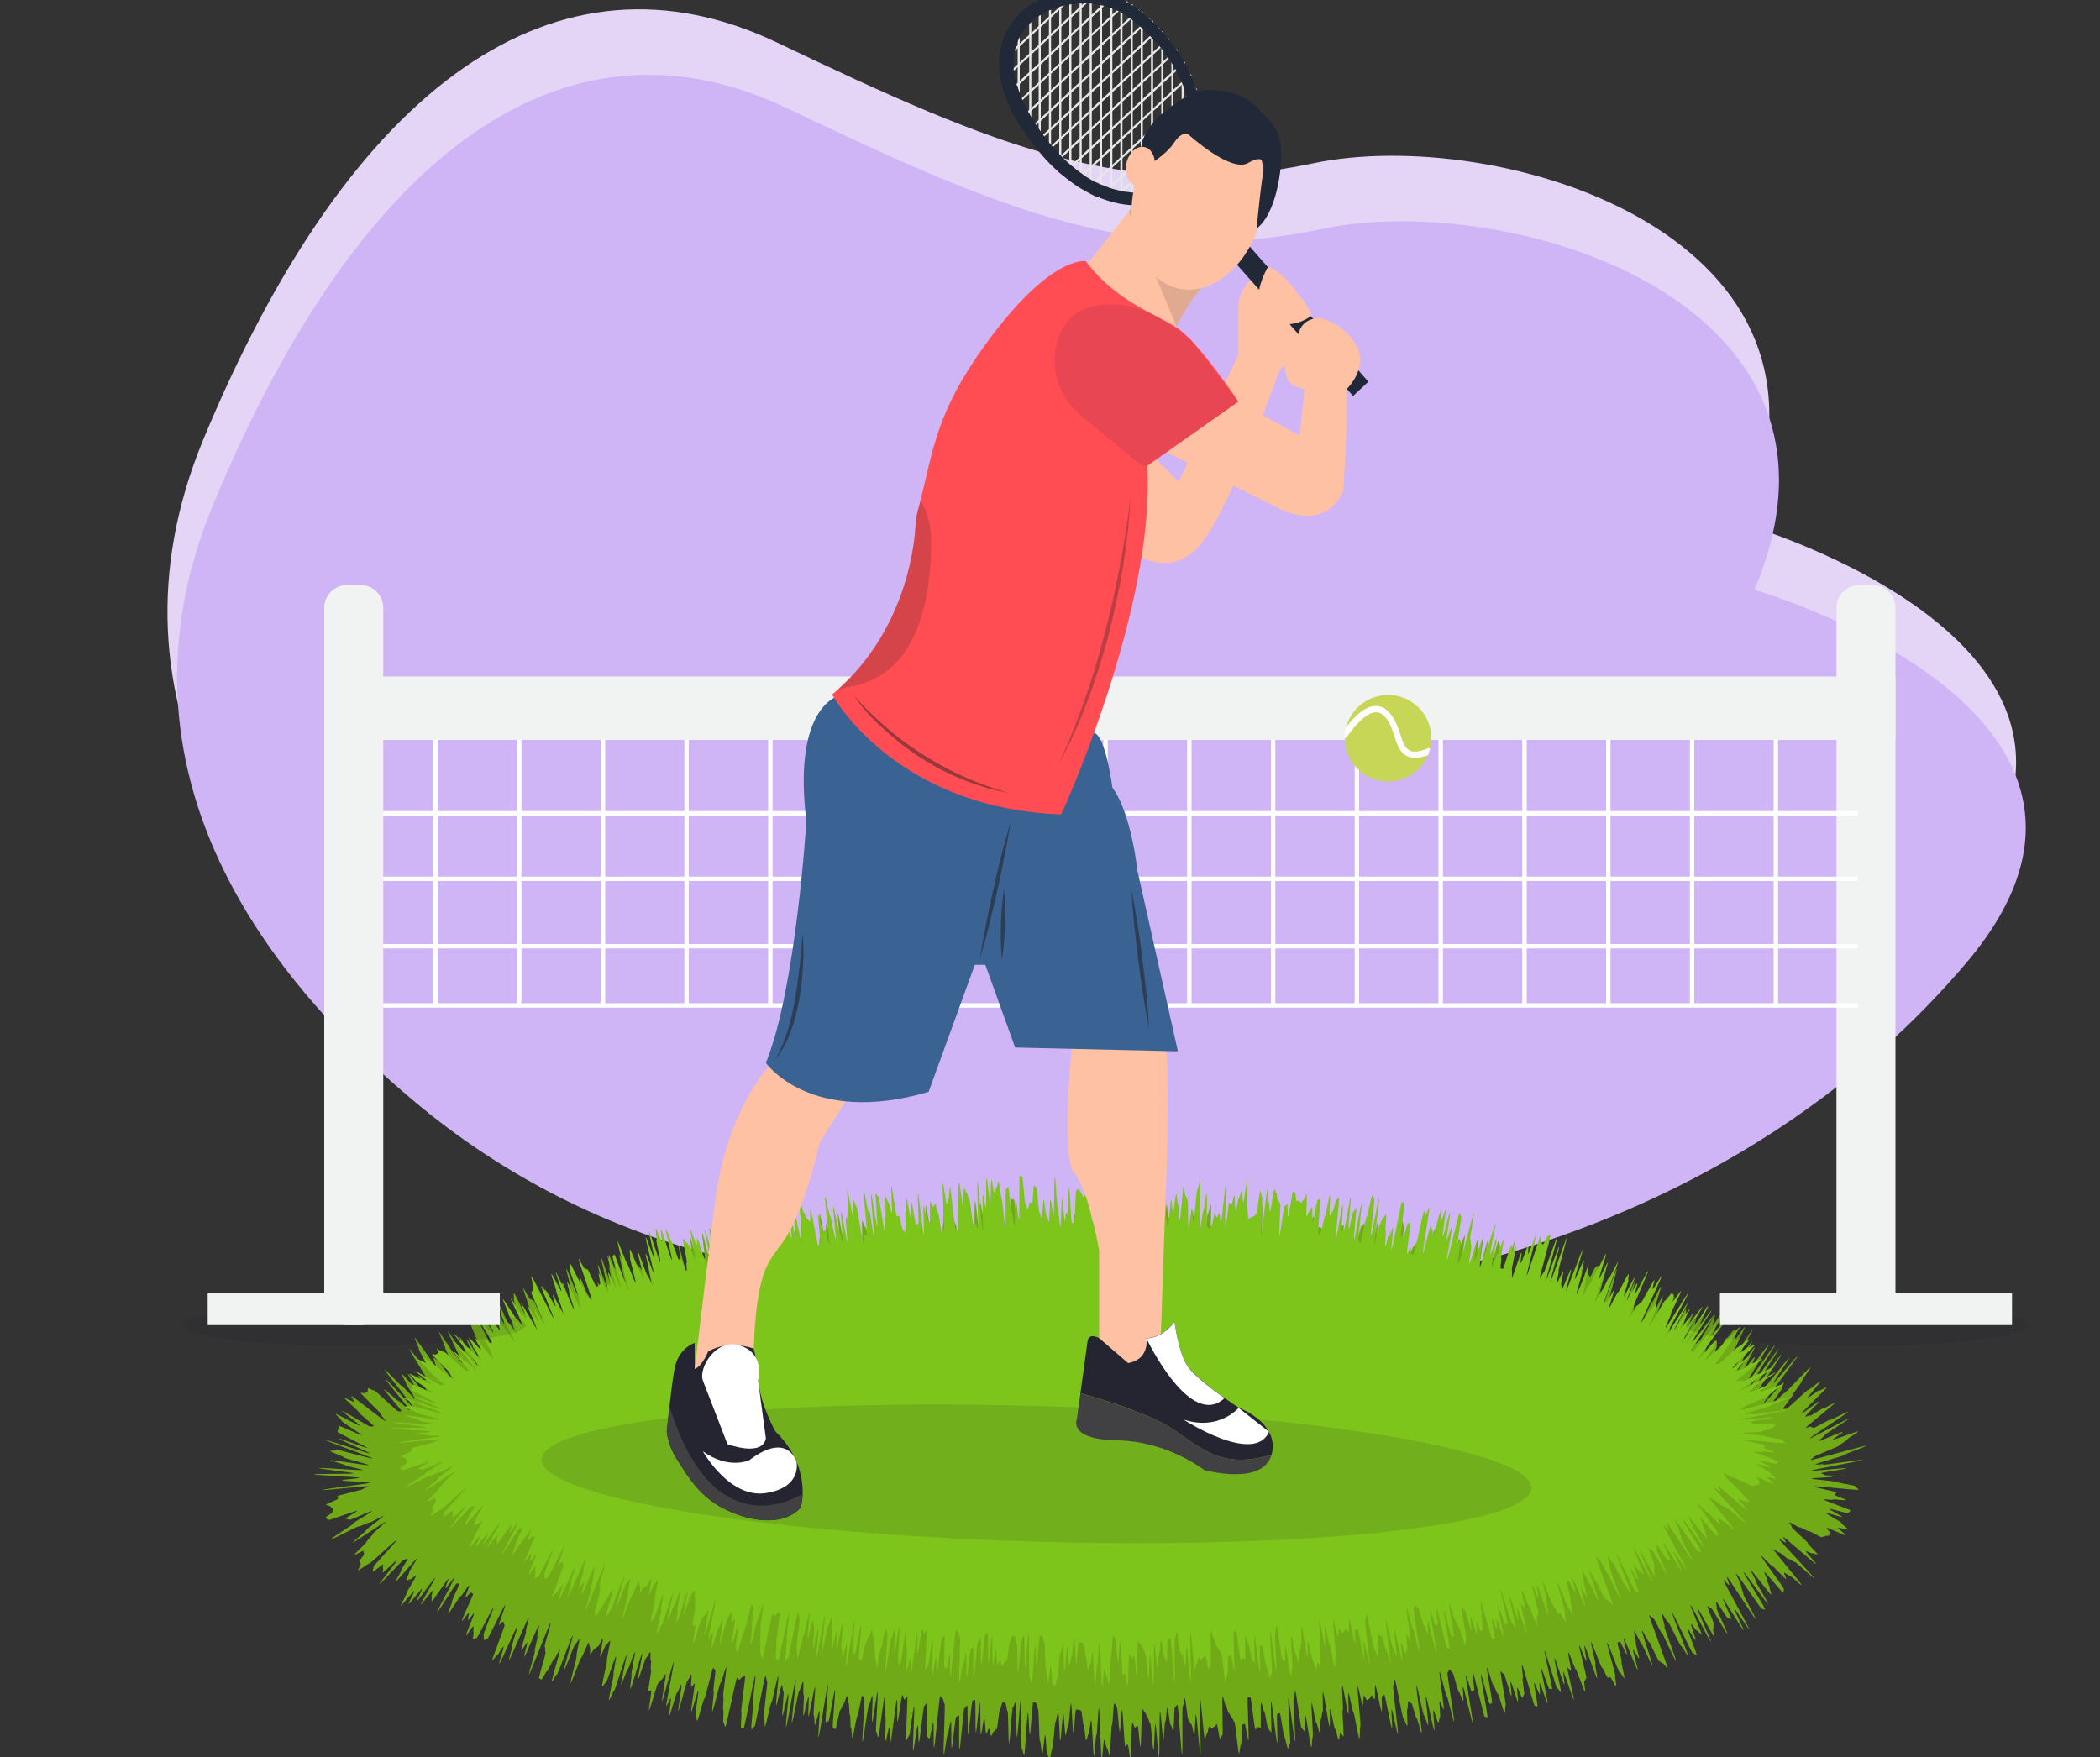
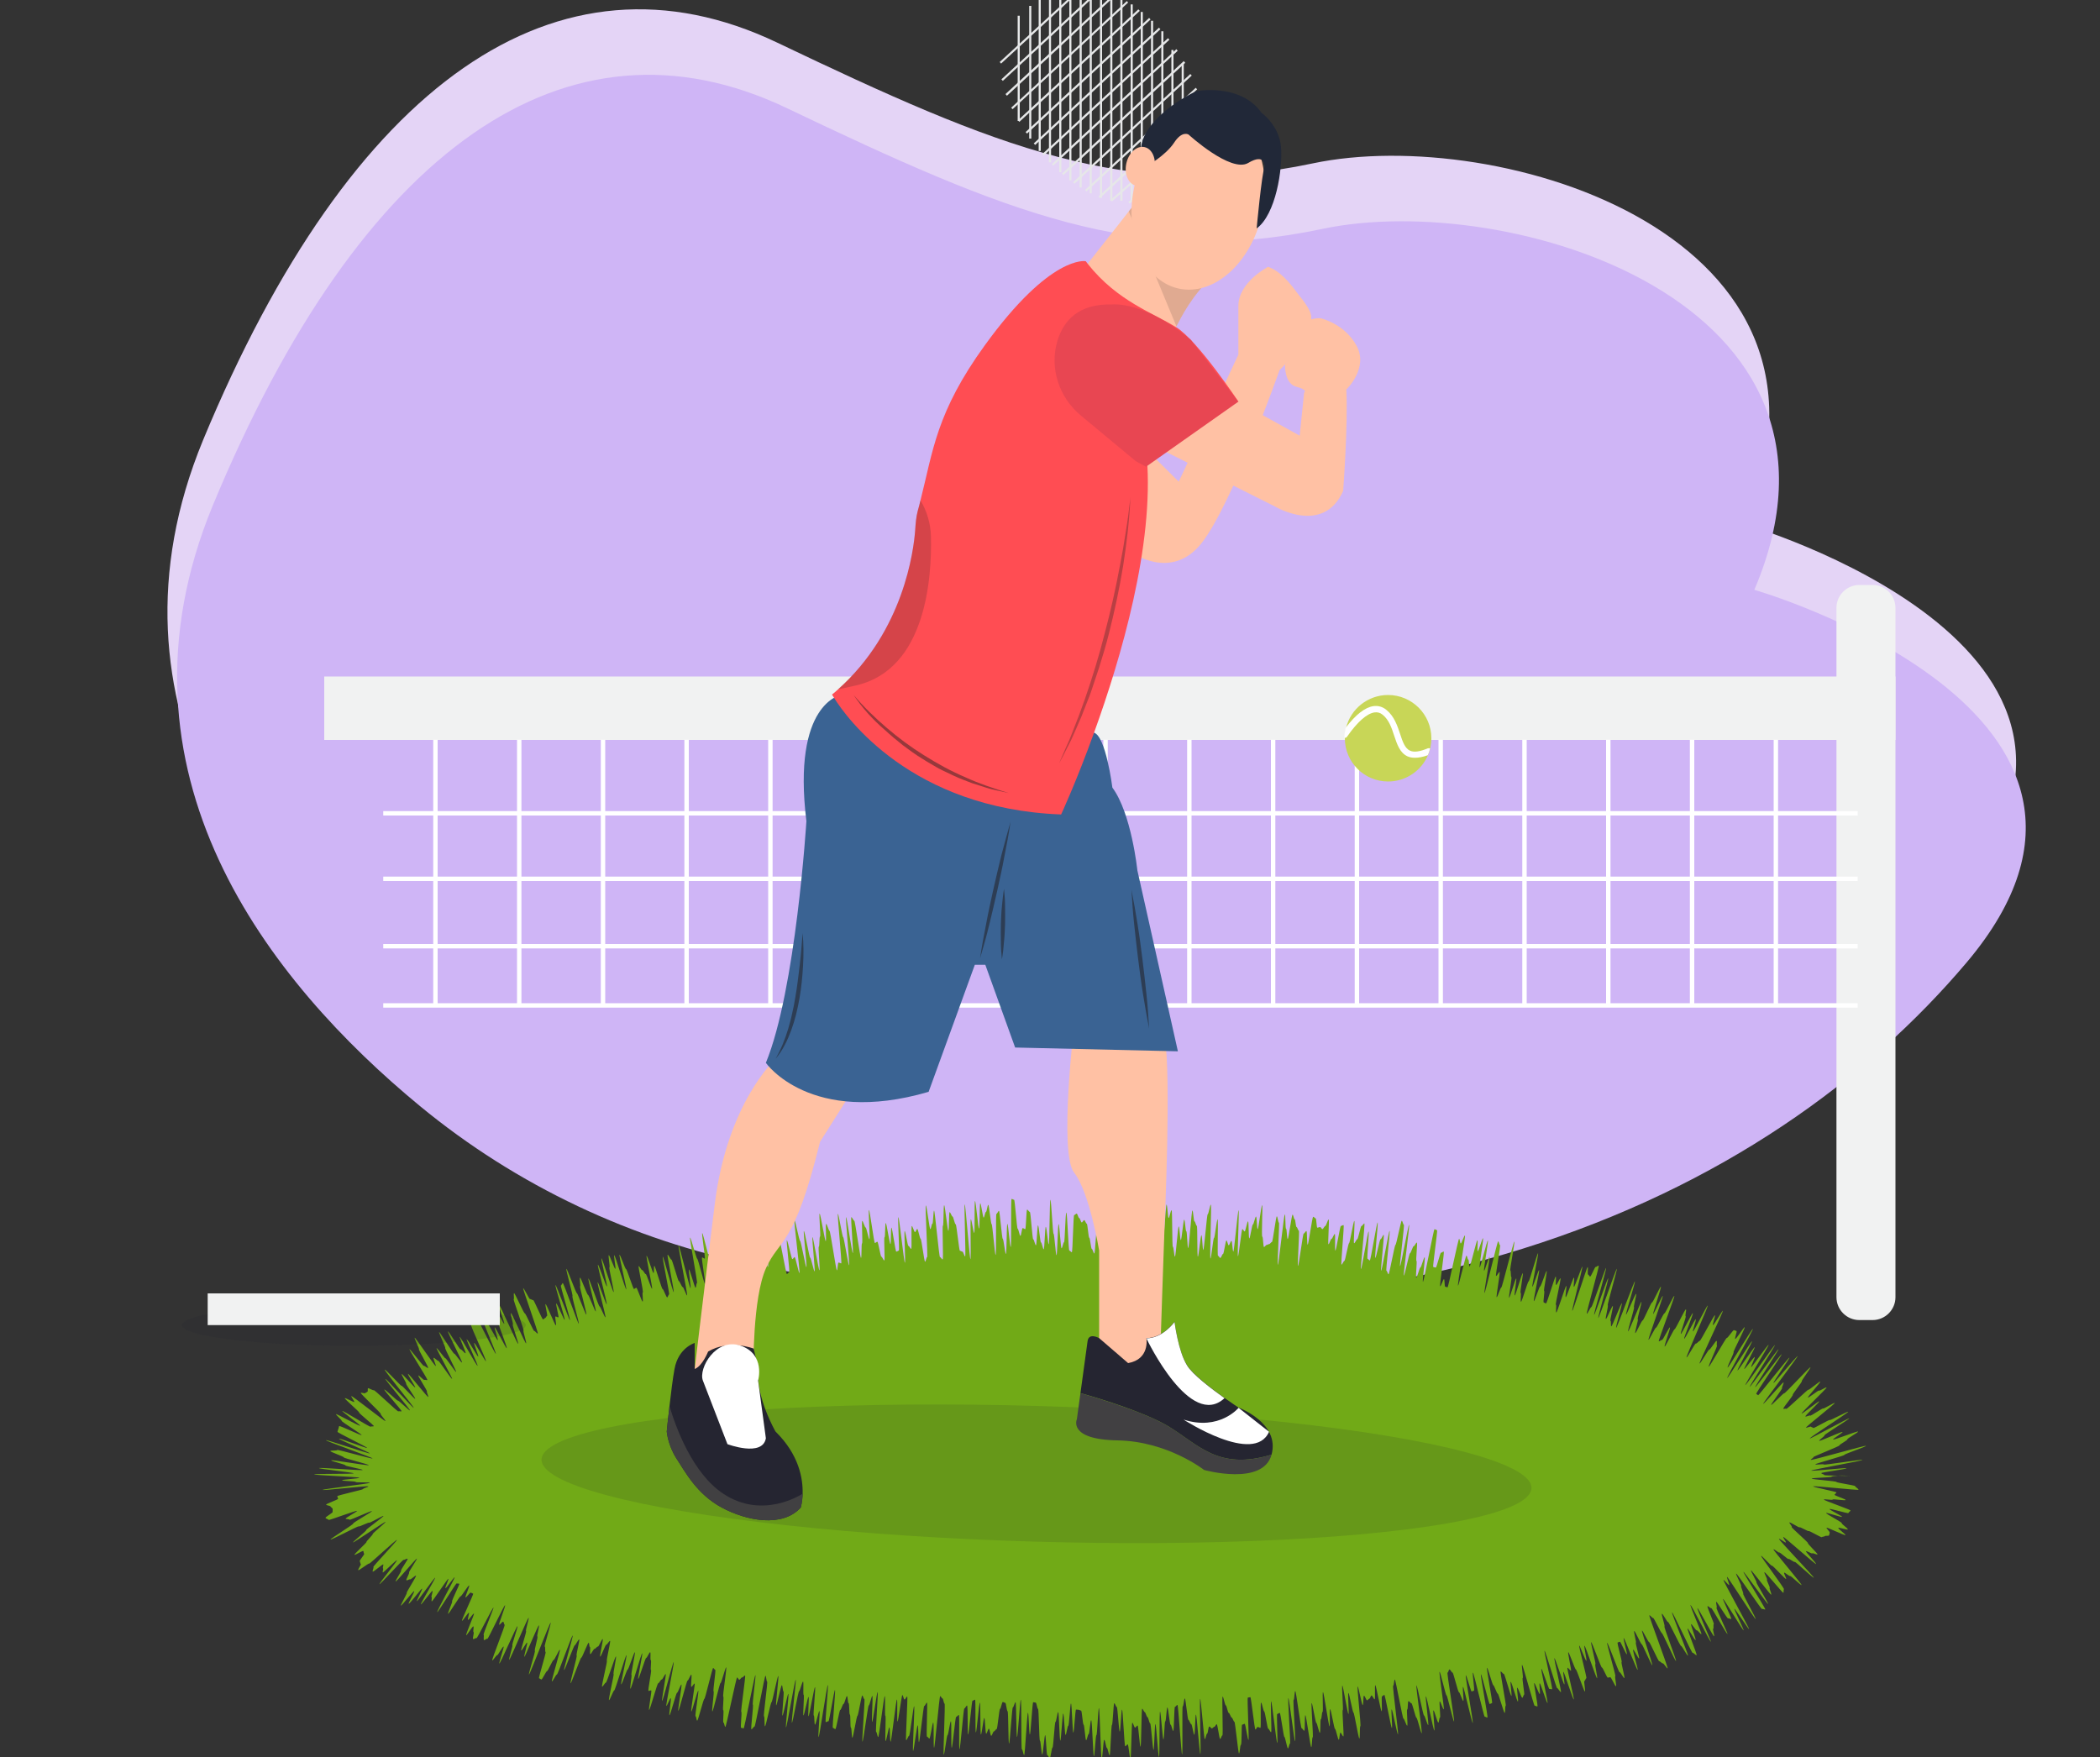
<svg xmlns="http://www.w3.org/2000/svg" version="1.1" id="Layer_1" x="0" y="0" viewBox="0 0 1000 837" style="enable-background:new 0 0 1000 837" xml:space="preserve">
  <rect x="0" y="0" width="1000" height="837" fill="#333333" stroke="none" />
  <style>.st5{opacity:.13;fill:#252531}.st6{fill:#f1f2f2}.st7{fill:#fff}.st8{fill:#ffc1a4}.st10{fill:#252531}.st11{fill:#414042}.st12{fill:#e6e7e8}.st13{fill:#212838}.st17,.st20{fill:#231f20}.st20{opacity:.54}</style>
  <path d="M354.9 571.3c-58.5-11.9-113.4-37.7-159.5-75.7-71.2-58.7-151.3-158.5-98.7-286C167.2 39.4 265.6-29.6 370.1 20.3s167.1 76.1 255.1 57.5 264.3 34 205.6 171.9c0 0 201.9 58.3 101 177.6C838.2 538 654 631.9 354.9 571.3z" style="fill:#e4d4f6" />
  <path d="M359.5 602.5C301 590.6 246.1 564.8 200 526.8c-71.2-58.7-151.3-158.5-98.7-286C171.8 70.6 270.2 1.6 374.7 51.5s167.1 76.1 255.1 57.5 264.3 34 205.6 171.9c0 0 201.9 58.3 101 177.6-93.6 110.7-277.8 204.6-576.9 144z" style="fill:#cfb5f6" />
  <path d="M872.2 703.3c0 .4-9.5.5-9.5.9s11.8 1.2 11.8 1.6c0 .4 8.9 1.6 8.9 2 0 .4 1.7 1.3 1.6 1.7 0 .4-21.5-2-21.6-1.6-.1.4 11.1 2.5 11.1 2.9-.1.4-.8.7-.9 1.1-.1.4 5.4 2.1 5.3 2.5-.1.4-6.1-.6-6.2-.2-.1.4-4.1-.4-4.2 0-.1.4 12.8 4.8 12.7 5.2-.1.4-.9.8-1 1.2-.1.4-8.9-2.3-9-1.9-.1.4 6.1 3.4 6 3.7-.2.4-7.5-2.2-7.6-1.8-.2.4 7.6 4.4 7.4 4.8-.2.4 3.1 2.6 2.9 3-.2.4-4.3-1.1-4.5-.7-.2.4 3.6 3.1 3.4 3.4-.2.4-8.8-3.8-9-3.5-.2.3 1.7 2 1.5 2.4-.2.3-.1 1-.4 1.3-.2.3-1.7 0-1.9.3-.2.3-1.2.2-1.5.5-.2.3-6-3.2-6.2-2.9-.2.3-4.1-2.1-4.4-1.8-.2.3-4.5-2.6-4.8-2.3-.2.3 1.4 1.8 1.1 2.2-.2.3 7.9 7.3 7.7 7.6-.3.3 4.8 5.1 4.6 5.4-.3.3-2.3-.8-2.5-.5-.3.3-2.7-1.3-3-1-.3.3 5.1 5.8 4.8 6.1-.3.3-15.4-13.2-15.6-12.9-.3.3 1.5 2.4 1.2 2.6-.3.3-3-2-3.3-1.7-.3.3 16.9 18.2 16.6 18.5-.3.3-8.8-7.8-9-7.5-.3.3-2.7-1.7-3-1.4-.3.3-4.1-3.3-4.4-3.1-.3.3-2.5-1.8-2.8-1.5-.3.3 13.7 16.7 13.4 17-.3.3-5.1-4.5-5.4-4.3-.3.3-2.6-1.8-2.9-1.6-.3.3 1.2 2.8.9 3-.3.3-6.4-6.6-6.7-6.3-.3.3-4.9-5-5.2-4.7-.3.2 11.3 15.6 10.9 15.9-.3.2 0 1.4-.3 1.7-.3.2-8.6-10.1-9-9.8-.3.2 1.6 3.4 1.2 3.6-.3.2 1.6 3.6 1.3 3.9-.3.2 1.1 2.9.7 3.2-.3.2-9.3-11.8-9.6-11.6-.3.2 2.9 5.5 2.6 5.7-.3.2 5.9 10.1 5.5 10.3-.3.2-11.4-15.5-11.7-15.3-.3.2 10.7 17.7 10.4 17.9-.3.2-1.3-.4-1.6-.2-.3.2-11.9-17.1-12.3-16.9-.3.2 2.7 5.7 2.4 5.9-.3.2 1.3 3.6 1 3.8-.3.2 6.3 11.8 5.9 12-.3.2-13.3-20.3-13.6-20.1-.3.2 1.3 3.7 1 3.9-.3.2-2.4-2.6-2.7-2.4-.3.2 12.5 23.2 12.2 23.4-.3.2-6.7-9.9-7-9.7-.3.2 4.7 10.1 4.4 10.3-.3.2-9.5-15.2-9.8-15-.3.2 4.2 9.3 3.9 9.5-.4.2-1.2-.4-1.5-.2-.4.2-5.3-8.1-5.6-7.9-.4.2.5 2.6.1 2.8-.4.2 5.5 12.3 5.2 12.5-.4.2-7.4-12.5-7.7-12.3-.4.2-1.4-1.1-1.8-.9-.4.2 3.3 8.3 3 8.5-.4.2.1 2.1-.3 2.2-.4.2.8 3.5.4 3.6-.4.2-7.5-13.6-7.9-13.4-.4.2 6.7 15.8 6.4 16-.4.2-9.3-17.7-9.7-17.5-.4.2 5.6 13.7 5.2 13.9-.4.2-1.8-2-2.2-1.8-.4.2-2.4-3.2-2.7-3-.4.2 2.5 7.4 2.1 7.6-.4.2-3.5-5.7-3.8-5.5-.4.2 4.7 12.5 4.3 12.7-.4.2-1.5-1.3-1.9-1.1-.4.2-9.4-19.5-9.8-19.3-.4.2 8 20.5 7.6 20.6-.4.2-2.9-4.7-3.3-4.6-.4.2-5.8-11.6-6.2-11.4-.4.2-2.5-4.1-2.9-3.9-.4.2 1.6 5.9 1.2 6-.4.2 5.9 16.4 5.5 16.5-.4.2-6.4-13.4-6.7-13.3-.4.2-3.8-7.4-4.2-7.2-.4.1-1.4-1.4-1.8-1.3-.4.1 9.1 25.1 8.7 25.3-.4.1-1.9-2.6-2.3-2.4-.4.1-1.3-1.1-1.7-1-.4.1-4.5-9.3-4.8-9.1-.4.1-3-5.6-3.4-5.5-.4.1 5.3 16.4 4.9 16.5-.4.1-4.7-10.1-5-10-.4.1-3.2-6.4-3.6-6.3-.4.1 1.1 5.4.8 5.5-.4.1 1.9 7.5 1.5 7.6-.4.1-2.4-4.4-2.8-4.2-.4.1 2.5 9.5 2.1 9.6-.4.1-6.3-15.3-6.6-15.2-.4.1 1.8 7.7 1.5 7.8-.4.1-3-6.1-3.3-6-.4.1-.8.2-1.1.4-.4.1 2.3 9.2 1.9 9.3-.4.1 1.7 7.5 1.3 7.6-.4.1-1.9-3-2.3-2.8-.4.1-5.5-14.2-5.9-14-.4.1 4.3 15.8 3.9 15.9-.4.1.7 4.7.3 4.8-.4.1-2.3-4.4-2.7-4.3-.4.1-.8.1-1.2.2-.4.1-2.4-5-2.8-4.8-.4.1-4.7-12.2-5.1-12.1-.4.1 2.4 10.4 2 10.5-.4.1 1.2 6.6.8 6.7-.4.1-5.6-15.7-6-15.5-.4.1 1.3 7.1.9 7.2-.4.1-3.1-7.4-3.4-7.3-.4.1 3.8 15.4 3.4 15.6-.4.1-.5 1.2-.9 1.3-.4.1.6 4.9.2 5-.4.1-3.9-10.6-4.3-10.5-.4.1-3.2-8.3-3.6-8.2-.4.1 1.6 8.6 1.3 8.8-.4.1-1.3-1.5-1.7-1.4-.4.1 3.4 15 3 15.1-.4.1-4.6-13.3-4.9-13.2-.4.1.8 5.9.4 6-.4.1-4.3-12.6-4.7-12.5-.4.1 3.5 16.1 3.1 16.2-.4.1-1.4-2-1.8-1.9-.4.1-5.6-17.9-6-17.8-.4.1 4 18.2 3.6 18.3-.4.1-.9-.2-1.3-.1s-3.4-9.7-3.8-9.6c-.4.1 3.3 16.2 2.9 16.3-.4.1-3.3-9.5-3.7-9.4-.4.1.4 5 0 5.1-.4.1-2.2-5.3-2.6-5.2-.4.1 1.9 11 1.5 11.1-.4.1-.9-.4-1.3-.3-.4.1-5.6-19.6-6-19.5-.4.1.7 6.2.3 6.3-.4.1 1 7.8.7 7.9-.4.1-.5 1.4-.9 1.5-.4.1-2-4.9-2.4-4.8-.4.1.7 6.5.3 6.6-.4.1-3-9.5-3.4-9.4-.4.1.7 6.6.3 6.7-.4.1-3.2-10.6-3.6-10.5-.4.1-1.1-1.2-1.5-1.1-.4.1 2.8 16.2 2.4 16.3-.4.1-.1 3.3-.5 3.4-.4.1-2.9-9.3-3.3-9.2-.4.1-1.7-4-2.1-4-.4.1-2.6-8.4-3-8.3-.4.1 2.8 16.7 2.4 16.8-.4.1-.8.4-1.1.5-.4.1-3.8-14.3-4.2-14.2-.4.1 3.5 20.5 3.1 20.6-.4.1-1-.5-1.3-.4-.4.1-5.2-21.1-5.6-21-.4.1.9 8.5.5 8.6-.4.1-.8.3-1.1.4-.4.1-2.4-7.8-2.8-7.7-.4.1 3.7 22.6 3.3 22.7-.4.1-4.2-17.3-4.6-17.2-.4.1.5 6.6.1 6.7-.4.1-1.7-4.3-2.1-4.2-.4.1-2.6-9.3-3-9.3-.4.1-1.1-1.6-1.5-1.5-.4.1-.5 1.5-.9 1.5-.4.1 3.5 23.2 3.1 23.3-.4.1-3.2-12.6-3.6-12.5-.4.1-2.9-11.3-3.3-11.2-.4.1 2.4 17.8 2 17.9-.4.1-1.5-3.8-1.9-3.8-.4.1.5 7.6.1 7.7-.4.1-.4 2.4-.8 2.4-.4.1-1.9-5.9-2.3-5.8-.4.1.8 9.5.4 9.6-.4.1-3.6-16.4-4-16.3-.4.1 1.5 13.7 1.1 13.7-.4.1-1.6-4.6-2-4.6-.4.1-3.2-14.4-3.6-14.3-.4.1 2.9 22.7 2.5 22.8-.4.1-2.1-7.5-2.5-7.4-.4.1-2-7-2.4-6.9-.4.1-1-1.1-1.4-1-.4.1-.2 3.9-.6 4-.4.1.4 7.6 0 7.7-.4.1-1.4-3.5-1.8-3.4-.4.1-3.7-18.6-4.1-18.6-.4.1-.4 2.9-.8 3-.4.1 2.7 23 2.3 23.1-.4.1-2.6-11.9-3-11.9-.4.1.5 8.8.1 8.9-.4.1-3.2-15.9-3.6-15.8-.4.1-.7.6-1.1.7-.4.1.2 7.1-.2 7.1-.4.1-2.6-12.5-3-12.4-.4.1.1 6.6-.3 6.7-.4.1-1.1-1.9-1.5-1.8-.4.1-.6 1.4-1 1.5-.4.1-.7.7-1.1.8-.4.1-1.1-2.3-1.5-2.2-.4.1-.2 4.4-.6 4.5-.4.1-2-8.9-2.4-8.9-.4.1 1.7 18.8 1.3 18.9-.4.1-.1 5.9-.5 5.9-.4.1-2.4-12.4-2.8-12.4-.4.1-2-9.4-2.4-9.3-.4.1.4 10 0 10s-2.5-13.5-2.9-13.5c-.4 0 .6 11.6.2 11.7-.4 0 .7 12.5.3 12.5-.4 0-1-1.8-1.4-1.8-.4 0-.4 3.3-.8 3.4-.4 0-1.4-5.3-1.8-5.2-.4 0-1.9-9.4-2.3-9.4-.4 0 .1 8.2-.3 8.2s-2.7-16.4-3.1-16.3c-.4 0 .2 9.4-.2 9.4s-.4 3.5-.8 3.5-.1 6.4-.5 6.5c-.4 0-1.3-4.8-1.7-4.8-.4 0-1.8-9.4-2.2-9.4-.4 0 .9 16.3.5 16.3s-.3 4.6-.7 4.7c-.4 0-2.4-15.2-2.8-15.2-.4 0-.1 7.3-.5 7.4-.4 0-.9-1.2-1.3-1.2s-2.6-17.8-3-17.7c-.4 0-.4 4.2-.8 4.2s1.1 19.7.7 19.7c-.4 0-2.8-20.6-3.2-20.6-.4 0 1.2 21.7.8 21.7-.4 0-.6 2.3-1 2.3s-1.3-5.5-1.7-5.5c-.4 0-1.8-11.5-2.2-11.4-.4 0-.8.5-1.2.5-.4 0 .4 13.8 0 13.8s-2.5-19.8-2.9-19.8c-.4 0 .4 14.6 0 14.7-.4 0-1-1.7-1.4-1.7-.4 0-1.5-8.2-1.9-8.2-.4 0-1.1-4.3-1.5-4.2-.4 0 .1 12-.3 12s-.8-.4-1.3-.4c-.4 0-.7 1.2-1.1 1.2-.4 0-2-15.4-2.4-15.4-.4 0-.8.2-1.2.2-.4 0 .7 20.1.3 20.2-.4 0-1.4-7.8-1.8-7.7-.4 0-.8.4-1.2.4-.4 0-.1 9.6-.6 9.6-.4 0-.5 4.1-.9 4.1s-1.8-15.1-2.2-15.1c-.4 0-.9-2-1.3-2s-1-2.3-1.4-2.2c-.4 0-1-3.6-1.4-3.6-.4 0-1.1-4.2-1.5-4.2-.4 0 .3 18.5-.1 18.5s-.7 1.7-1.1 1.7c-.4 0-1.2-7-1.6-7-.4 0-.7 1.1-1.1 1.2-.4 0-.8.7-1.2.8-.4 0-.9-1-1.3-.9-.4 0-.6 3.4-1 3.4s-.7 2.6-1.1 2.6c-.4 0-1.8-19.2-2.2-19.2-.4 0 .5 26.2.1 26.3-.4 0-1.7-18.8-2.1-18.8-.4 0-.4 9.6-.8 9.6s-1-5.1-1.5-5.1c-.4 0-.9-2-1.3-2s-1.3-10.3-1.7-10.2c-.4 0-.6 3.8-1 3.8s.1 22.9-.3 22.9-1.8-23.6-2.2-23.6c-.4 0-.8.9-1.2.9-.4 0-.4 11.5-.8 11.5s-.9-3.1-1.3-3c-.4 0-1.1-8.2-1.5-8.2-.4 0-.6 6.6-1 6.6s-.5 8.6-.9 8.6-1.2-13.2-1.6-13.2c-.4 0-.1 21.6-.5 21.6s-1.3-15.7-1.7-15.7c-.4 0-.5 12.3-.9 12.3s-1.2-12.7-1.6-12.6c-.4 0-.9-3-1.3-3s-.9-2.4-1.3-2.4-.8-1.6-1.2-1.6c-.4 0-.4 18.1-.8 18.1s-1-10.1-1.4-10.1c-.4 0-.8 1-1.2 1-.4 0-.9-2.3-1.3-2.3s-.5 17-.9 17-.9-6.7-1.3-6.7-.8.9-1.2.9c-.4 0-1.1-17.5-1.5-17.5-.4 0-.7 10.5-1.1 10.5-.4 0-1-11.7-1.4-11.7-.4 0-.8-1.8-1.2-1.8-.4 0-.7 10.3-1.1 10.3-.4 0-.7 14.5-1.1 14.5-.4 0-.9-3.5-1.3-3.5s-.8-3.9-1.3-3.9c-.4 0-.8 9.2-1.2 9.2-.4 0-.9-24.3-1.3-24.3s-.8 12.9-1.2 12.9c-.4 0-.8 10-1.2 10-.4 0-.8-17.1-1.3-17.1-.4 0-.8 6.6-1.2 6.6-.4 0-.8 2.9-1.2 2.9-.4 0-.8-7.4-1.2-7.4-.4 0-.8-6.7-1.2-6.7-.4 0-.8-.4-1.2-.4-.4 0-.8-.1-1.2-.1-.4 0-.9 11-1.3 11s-.7-13.9-1.1-13.9c-.4 0-.9 10.6-1.3 10.6s-.9 4.4-1.3 4.4-.7-10.2-1.1-10.2c-.4 0-1 12.9-1.4 12.9-.4 0-.6-13.6-1-13.6s-.9 4.7-1.3 4.7-1 12.2-1.4 12.2c-.4 0-.9 5-1.3 5s-.8-1.4-1.2-1.4c-.4 0-.6-9.5-1-9.5s-1 9.2-1.4 9.2c-.4 0-.7-6.6-1.1-6.6-.4 0-.5-15.1-.9-15.1s-.7-3-1.1-3c-.4 0-.8-.2-1.2-.2-.4 0-1.2 15.4-1.6 15.4-.4 0-.5-10.4-.9-10.4s-1.4 20.2-1.8 20.2c-.4 0-.7-2.8-1.1-2.8-.4 0-.1-23.5-.5-23.6-.4 0-1.4 17.8-1.8 17.8-.4 0-.3-16.5-.7-16.6-.4 0-.9 2.5-1.3 2.5s-1.4 17.2-1.8 17.2c-.4 0-.3-15.4-.7-15.4-.4 0-.7-4-1.1-4-.4 0-.8-.4-1.2-.4-.4 0-.9 3.3-1.3 3.3s-1.2 9.6-1.6 9.6c-.4 0-.9 1.1-1.3 1.1s-.9 2.1-1.3 2.1-.7-3.4-1.1-3.4c-.4 0-.9 2.4-1.3 2.4s-.5-7.5-.9-7.5-1.2 8-1.6 7.9c-.4 0-.1-15.2-.5-15.2s-1.5 14.2-1.9 14.2c-.4 0 0-15.6-.4-15.6s-.8.5-1.2.5c-.4 0-1.7 16.2-2.1 16.1-.4 0 0-13.8-.5-13.8-.4 0-.9 1.4-1.3 1.4s-1.9 19.4-2.3 19.4c-.4 0 .1-16.3-.3-16.3s-.9.9-1.3.9-1.7 14.7-2.1 14.7c-.4 0 0-12.5-.4-12.6-.4 0-1.2 6.6-1.6 6.6-.4 0-1.4 9.3-1.8 9.3-.4 0 .8-24.3.4-24.3s-.6-2.4-1-2.5c-.4 0-.7-1.1-1.1-1.1-.4 0-2.5 24.6-2.9 24.6-.4 0 0-11.9-.4-12-.4 0-1.4 7.6-1.8 7.6-.4 0-.8-.9-1.2-.9-.4 0 .4-16.2 0-16.2s-.9 1.7-1.3 1.6c-.4 0-2.1 17.2-2.5 17.2-.4 0-.2-8-.6-8-.4 0-1.8 12.2-2.2 12.2-.4 0 .9-21.3.5-21.3s-2 14.2-2.4 14.1c-.4 0-1 2.1-1.4 2.1-.4 0 .9-20.8.5-20.8s-.9 1.5-1.3 1.4c-.4 0-.6-2-1-2.1-.4 0-1.9 12.6-2.3 12.6-.4 0 .1-10.5-.3-10.5s-2.6 20.1-3 20.1c-.4 0-.2-6.8-.6-6.8-.4 0-1.4 6.6-1.8 6.5-.4 0 .3-12-.1-12s.1-9.3-.3-9.4c-.4 0-2.7 19.5-3.1 19.5-.4 0-.6-2.4-1-2.5-.4 0 1.1-18.8.7-18.9-.4 0-2.2 14.2-2.6 14.2-.4 0 .5-12.4.1-12.4s-1.3 4.6-1.7 4.5c-.4 0-2.6 17.3-3 17.3-.4 0 1.3-20.3.9-20.3s-.6-1.6-1-1.7c-.4 0-1.9 9.7-2.3 9.7-.4 0-2 10.4-2.4 10.4-.4 0-.3-4.7-.7-4.8-.4 0-.1-6.1-.5-6.2-.4 0-.2-5.4-.6-5.4-.4 0-.4-3.4-.8-3.4s-1.2 3.8-1.6 3.7c-.4 0-1.2 3-1.6 2.9-.4 0-1.9 9.2-2.3 9.1-.4 0-.8-.5-1.2-.6-.4 0 1.4-17.9 1-18-.4 0-2.7 15-3.1 14.9-.4-.1-.9.4-1.3.4-.4-.1 1.4-17.7 1-17.7-.4-.1-4 24.9-4.4 24.8-.4-.1.8-12.3.4-12.4-.4-.1-1.7 6.6-2.1 6.5-.4-.1-.2-4.3-.6-4.4-.4-.1 1-13.4.6-13.5-.4-.1-2.7 13.9-3.1 13.9-.4-.1.4-9.1 0-9.2-.4-.1-2 8.9-2.4 8.8-.4-.1.5-9.7.1-9.8-.4-.1.1-6.3-.3-6.3-.4-.1-1.5 4.6-1.9 4.6-.4-.1-3 15.1-3.4 15-.4-.1 2.2-20.4 1.8-20.5-.4-.1-4.2 22.7-4.6 22.7-.4-.1 1.5-15.9 1.1-16-.4-.1-2.4 10.5-2.8 10.4-.4-.1.9-11.4.5-11.5-.4-.1-.4-2.9-.8-3-.4-.1-2.3 9.6-2.7 9.6-.4-.1 1.4-13.9 1-14-.4-.1-2.8 12.5-3.2 12.5-.4-.1-2.7 11.5-3.1 11.5-.4-.1-.1-4.8-.5-4.8-.4-.1 1.9-16.4 1.5-16.5-.4-.1-.4-2.7-.8-2.8-.4-.1-4.8 24.3-5.2 24.2-.4-.1-1.1 1.4-1.5 1.3-.4-.1 1.1-11.6.7-11.7-.4-.1 1.6-14.1 1.2-14.1-.4-.1-5.2 25.5-5.6 25.4-.4-.1-.8-.3-1.2-.3-.4-.1.5-7.5.1-7.6-.4-.1 2.2-17.2 1.8-17.3-.4-.1-1 1-1.4.9-.4-.1-1 1.2-1.4 1.1-.4-.1-.6-1-1-1.1-.4-.1-5.2 23.7-5.6 23.6-.4-.1-.5-2.1-.9-2.1-.4-.1.3-5.9-.1-5.9-.4-.1.4-6.4 0-6.5-.4-.1 1.8-13.8 1.4-13.9-.4-.1-2.3 7.6-2.7 7.5-.4-.1-3.5 13.6-3.9 13.5-.4-.1 1-9.5.6-9.6-.4-.1 1.2-10.1.8-10.2-.4-.1-.6-.8-1-.9-.4-.1-3.8 14.8-4.2 14.7-.4-.1-3 10.5-3.4 10.4-.4-.1-.4-2.1-.8-2.1-.4-.1 1.7-12.1 1.3-12.2-.4-.1-2.9 10-3.3 9.9-.4-.1 1.9-13.3 1.6-13.3-.4-.1-1.2 1.7-1.6 1.6-.4-.1.4-5.7 0-5.8-.4-.1-1.4 2.9-1.8 2.8-.4-.1-4 14.5-4.4 14.4-.4-.1 1.9-12.4 1.5-12.5-.4-.1-1.7 4-2.1 3.9-.4-.1-3.2 10.8-3.6 10.7-.4-.1 1-8 .6-8.1-.4-.1-1.7 3.7-2.1 3.7-.4-.1 3.9-20.8 3.5-20.9-.4-.1-5.1 18.6-5.5 18.5-.4-.1 2.1-12.8 1.7-12.8-.4-.1-1.5 2.7-1.9 2.6-.4-.1-1.3 1.9-1.7 1.8-.4-.1-3.9 12.8-4.3 12.7-.4-.1 1.4-9.2 1-9.3-.4-.1-.9.3-1.3.2-.4-.1 1.6-9.8 1.2-9.9-.4-.1.3-4.6-.1-4.7-.4-.1.1-3.7-.3-3.8-.4-.1-1.5 2.8-1.9 2.7-.4-.1-3.4 10.1-3.8 10-.4-.1 2.3-12.1 1.9-12.2-.4-.1-5.2 17-5.6 16.9-.4-.1.8-6.5.5-6.6-.4-.1 2-10.7 1.6-10.8-.4-.1-3 8.3-3.4 8.2-.4-.1-2.7 7.2-3.1 7.1-.4-.1 2.9-13.8 2.5-13.9-.4-.1-5.4 16.9-5.8 16.8-.4-.1-2.1 4.7-2.5 4.6-.4-.1 2.5-12.3 2.2-12.4-.4-.1 1.5-8.2 1.1-8.4-.4-.1-4.4 12.7-4.8 12.5-.4-.1-1.4 2-1.8 1.9-.4-.1 2.6-12.2 2.3-12.3-.4-.1 1.9-9.4 1.5-9.5-.4-.1-1.4 1.9-1.8 1.8-.4-.1-2.5 5.8-2.9 5.7-.4-.1 1.6-8.3 1.2-8.4-.4-.1-1.9 3.8-2.3 3.6-.4-.1-1.2 1.2-1.6 1.1-.4-.1-1.6 2.6-2 2.5-.4-.1.2-3.3-.2-3.4-.4-.1-.2-1.9-.6-2-.4-.1-3.1 7.2-3.5 7.1-.4-.1-4.7 12.3-5.1 12.2-.4-.1 3.3-13.1 2.9-13.2-.4-.1 1.6-7.6 1.2-7.7-.4-.1-1.8 2.9-2.1 2.8-.4-.1-4.7 11.9-5.1 11.8-.4-.1 4.5-16.3 4.1-16.5-.4-.1-7.1 18.8-7.5 18.6-.4-.1-2 3.4-2.4 3.3-.4-.1 4.2-14.9 3.8-15.1-.4-.1-2.6 5.1-3 4.9-.4-.1-2.8 5.5-3.1 5.3-.4-.1-2.3 4.1-2.7 4-.4-.1-.7-.5-1.1-.6-.4-.1 3.5-12.3 3.1-12.5-.4-.1 0-2.5-.4-2.6-.4-.1 3.2-11.3 2.8-11.4-.4-.1-9.9 24.8-10.3 24.7-.4-.1 3.2-11.1 2.8-11.3-.4-.1 1.6-6.6 1.2-6.8-.4-.1 1.1-5.2.7-5.3-.4-.1-6.6 15.1-6.9 15-.4-.1 1.7-6.7 1.3-6.8-.4-.1-2.4 3.9-2.8 3.8-.4-.1 2.7-9.2 2.3-9.3-.4-.1 1.6-6.2 1.2-6.3-.4-.1-8.9 20.2-9.2 20-.4-.1 1.8-6.8 1.5-6.9-.4-.2 2.8-9 2.4-9.1-.4-.2-8.2 17.9-8.6 17.8-.4-.2 2.4-8 2-8.1-.4-.2-2.7 4.2-3 4.1-.4-.2-2 2.6-2.4 2.5-.4-.2 6.3-16.8 5.9-17-.4-.2-.3-1.3-.7-1.4-.4-.2-1.5 1.5-1.9 1.4-.4-.2 3.2-9.1 2.8-9.3-.4-.2-8 16.1-8.4 16-.4-.2-1.3.8-1.6.6-.4-.2.1-2.3-.2-2.5-.4-.2 5-12.9 4.7-13-.4-.2-7.7 14.8-8.1 14.6-.4-.2-1.2.6-1.6.4-.4-.2.6-3.1.2-3.3-.4-.2.3-2.6-.1-2.7-.4-.2-3.1 4.4-3.4 4.2-.4-.2 4-10.1 3.7-10.3-.4-.2-2.5 3.2-2.8 3-.4-.2.7-3.3.4-3.4-.4-.2-2.9 4-3.3 3.8-.4-.2 5.7-12.8 5.3-12.9-.4-.2-.7-.3-1.1-.5-.4-.2-2.2 2.5-2.5 2.3-.4-.2 2.1-5.5 1.7-5.7-.4-.2-3.7 5.3-4.1 5.2-.4-.2-5.6 8.5-5.9 8.3-.4-.2 2.2-5.7 1.9-5.9-.4-.2 3.7-8.2 3.4-8.4-.4-.2-.9 0-1.2-.2-.4-.2-8.9 13.9-9.3 13.7-.4-.2 8.6-16.4 8.3-16.6-.3-.2-4 5.4-4.4 5.2-.3-.2 1.7-4.3 1.4-4.5-.3-.2-7.6 11-7.9 10.8-.3-.2.2-1.9-.1-2.1-.3-.2.8-2.7.4-2.9-.3-.2-5.2 6.7-5.5 6.4-.3-.2 7.1-12.5 6.8-12.7-.3-.2-8.4 11.4-8.7 11.2-.3-.2 2.8-5.7 2.5-6-.3-.2-6 7.5-6.4 7.2-.3-.2 3-5.8 2.6-6-.3-.2-6 7.1-6.3 6.9-.3-.2 3.1-5.9 2.8-6.1-.3-.2 4.8-8 4.4-8.2-.3-.2-2.5 2-2.8 1.8-.3-.2-1.5.7-1.8.4-.3-.2 1.6-3.4 1.3-3.7-.3-.2 4-6.4 3.7-6.6-.3-.2-9.7 11.1-10.1 10.9-.3-.3 2.9-4.9 2.6-5.2-.3-.3 3.4-5.3 3.1-5.6-.3-.3-1.6.7-1.9.5-.3-.3-11.2 11.8-11.5 11.6-.3-.3 8.6-11.1 8.3-11.4-.3-.3-6.4 6-6.7 5.8-.3-.3.4-1.7.1-1.9-.3-.3.3-1.6.1-1.9-.3-.3-4.7 3.7-5 3.4-.3-.3.6-1.9.3-2.2-.3-.3 11.5-12.6 11.2-12.9-.3-.3-12.9 11.5-13.2 11.3-.3-.3-4.9 3.4-5.2 3.1-.3-.3 1.5-2.6 1.2-2.9-.3-.3-.2-1-.5-1.3-.3-.3 2.4-3.3 2.1-3.6-.3-.3-.2-1-.4-1.3-.3-.3-4 2.1-4.2 1.8-.3-.3 5.9-5.8 5.7-6.1-.2-.3 3.2-3.5 3-3.8-.2-.3 6.3-5.5 6.1-5.8-.2-.3-15.3 10.1-15.5 9.8-.2-.3 6.5-5.5 6.3-5.9-.2-.3 8.4-6.4 8.2-6.7-.2-.3-6.6 3.5-6.8 3.2-.2-.3-4.9 2.1-5.1 1.8-.2-.3-13.1 6.6-13.3 6.2-.2-.3 11-7.2 10.8-7.6-.2-.4 9.1-5.6 8.9-5.9-.2-.4-10.5 4.5-10.7 4.1-.2-.4-1.6-.2-1.8-.5-.2-.4 5.5-3.3 5.4-3.7-.2-.4-13.4 4.6-13.5 4.3-.2-.4-1.4-.6-1.5-1-.1-.4 3.5-2.4 3.4-2.8-.1-.4.1-1.1 0-1.5-.1-.4-.9-.8-1-1.1-.1-.4-2-.5-2.1-.9-.1-.4 5.8-2.4 5.7-2.8-.1-.4-.3-.8-.4-1.2-.1-.4 12.3-3.1 12.3-3.4-.1-.4 2.5-.9 2.5-1.3-.1-.4-21.8 2.1-21.8 1.7 0-.4 22.5-3 22.5-3.4 0-.4-6.7 0-6.7-.4s-6.5-.4-6.5-.8 8.2-.8 8.2-1.2c0-.4-21.5-1.2-21.5-1.6 0-.4 18.8-.1 18.8-.5s-16.5-2.1-16.5-2.5c0-.4 20.8 1.3 20.8.9s-8.3-1.8-8.2-2.2c.1-.4-6.9-2-6.8-2.4.1-.4 17.8 2.7 17.9 2.3.1-.4-12-3.3-11.9-3.7.1-.4-6.5-2.6-6.4-3 .1-.4 3.1-.1 3.3-.5.1-.4 16.7 4.4 16.8 4 .1-.4-22.4-8.3-22.2-8.7.1-.4 20.8 6.7 20.9 6.3.1-.4-14.8-6.6-14.7-7 .2-.4 13.2 4.7 13.4 4.4.2-.4-14.3-7.3-14.1-7.7.2-.4.2-1 .4-1.3.2-.4.2-1 .4-1.4.2-.4 10.5 4.6 10.7 4.3.2-.4-9.7-6.4-9.5-6.8.2-.3-2.9-2.9-2.7-3.2.2-.3 11.2 5.9 11.5 5.5.2-.3-8.7-6.7-8.5-7 .2-.3 13.2 7.8 13.5 7.5.2-.3 1.3 0 1.5-.3.2-.3-7.3-6.2-7-6.5.2-.3-7.1-6.5-6.8-6.8.2-.3 4.3 2.1 4.5 1.8.2-.3-1.6-2.5-1.4-2.8.3-.3 16 12.2 16.2 11.9.3-.3-2.5-3.1-2.2-3.4.3-.3-9.8-9.7-9.5-10 .3-.3 1.8.4 2.1.1.3-.3.8-.4 1.1-.7.3-.3 0-1.3.2-1.6.3-.3 2.5 1.2 2.8.9.3-.3 11.4 10.4 11.7 10.1.3-.3 1.2.2 1.5-.1.3-.3-8.5-10-8.2-10.3.3-.3 6.2 5.5 6.5 5.3.3-.3 5.4 4.9 5.7 4.6.3-.3-12-14.7-11.7-15 .3-.3 13.1 14 13.5 13.8.3-.3-14.2-17.9-13.8-18.2.3-.3 7.7 7.9 8 7.7.3-.3 6.2 6.5 6.5 6.2.3-.3-4.6-6.9-4.3-7.2.3-.2-2.4-4.3-2.1-4.6.3-.2 6.1 6.6 6.4 6.4.3-.2-3.8-6.3-3.4-6.5.3-.2 9.3 11.3 9.6 11 .3-.2-.9-2.4-.6-2.6.3-.2-4.4-7.4-4.1-7.6.3-.2 2.6 2.4 2.9 2.1.3-.2 1.1.3 1.4 0 .3-.2-8.8-14.4-8.5-14.6.3-.2 6.5 8.1 6.8 7.9.3-.2 1.7 1.2 2.1 1 .3-.2-4.7-8.7-4.4-8.9.3-.2-2.4-5.3-2-5.5.3-.2 9.6 13.7 10 13.5.3-.2-1.4-3.7-1-3.9.3-.2 1.9 1.6 2.2 1.4.3-.2 6.2 8.8 6.6 8.6.3-.2-7.7-14.4-7.4-14.6.3-.2 3.9 5 4.2 4.8.3-.2 4.8 6.7 5.1 6.5.3-.2-5.5-11.2-5.2-11.4.3-.2-3.2-7.4-2.9-7.6.3-.2 6.8 10.5 7.2 10.3.3-.2 3.3 4.4 3.7 4.2.4-.2-7.1-14.6-6.7-14.8.4-.2 5.6 8.7 6 8.5.4-.2 2 2.1 2.4 1.9.4-.2-3.1-7.6-2.8-7.8.4-.2 8.1 14 8.5 13.8.4-.2-5.5-12.5-5.2-12.7.4-.2 5.2 8.5 5.5 8.3.4-.2-2.3-6.3-1.9-6.5.4-.2 5.2 8.8 5.6 8.7.4-.2-7.5-17.1-7.1-17.3.4-.2.5-.9.8-1.1.4-.2-.5-3.1-.2-3.2.4-.2-.9-4-.6-4.2.4-.2 11.4 22.5 11.8 22.3.4-.2-6.9-16.9-6.6-17.1.4-.2 2 2.4 2.4 2.3.4-.2 4.7 8.4 5.1 8.3.4-.2-1.8-5.9-1.4-6.1.4-.2 5.3 10.1 5.7 9.9.4-.2-4.2-11.6-3.9-11.8.4-.2-2.9-8.9-2.6-9 .4-.2 4.9 9.4 5.3 9.2.4-.2-3.3-9.9-2.9-10 .4-.2 9.1 19.7 9.5 19.5.4-.2-2.9-9-2.5-9.1.4-.2-1.3-5.3-.9-5.5.4-.2 6.8 14.5 7.2 14.4.4-.2-1.6-5.9-1.2-6.1.4-.1-5-14.8-4.7-14.9.4-.1-.2-2.8.2-2.9.4-.1 4.7 9.8 5.1 9.6.4-.1 4.1 8.5 4.5 8.4.4-.1 1.3 1.4 1.7 1.2.4-.1-7.3-21.5-7-21.6.4-.1 2.9 5.3 3.3 5.2.4-.1 1.1.6 1.5.5.4-.1 4.3 9.4 4.7 9.2.4-.1.6-.5 1-.7.4-.1.5-.8.9-1 .4-.1-1.1-5.4-.7-5.6.4-.1 4.5 10.3 4.9 10.1.4-.1-.6-4.1-.2-4.2.4-.1 1 .5 1.4.4.4-.1-1.4-6.4-1-6.6.4-.1 3.6 7.9 4 7.8.4-.1-4.8-16.4-4.4-16.6.4-.1 6.6 16.9 6.9 16.8.4-.1-4.7-16.5-4.3-16.6.4-.1.5-1 .9-1.1.4-.1 7.3 19.5 7.6 19.4.4-.1-3.4-13-3-13.2.4-.1-3.3-12.9-2.9-13 .4-.1 4.6 11.7 5 11.6.4-.1 4.1 10.3 4.5 10.2.4-.1-3.3-13.3-3-13.4.4-.1-.4-4.1 0-4.2.4-.1 3.4 8.3 3.8 8.2.4-.1 3.3 8 3.7 7.9.4-.1-3.9-15.6-3.5-15.7.4-.1 4.9 13.4 5.3 13.3.4-.1 2.4 5.3 2.8 5.2.4-.1-4.1-16.6-3.7-16.7.4-.1 3.9 10.6 4.3 10.5.4-.1-4.6-18.8-4.2-18.9.4-.1 3.9 10.5 4.3 10.4.4-.1-3-13.3-2.6-13.4.4-.1 5.4 16.2 5.8 16.1.4-.1-2.4-11.6-2-11.8.4-.1-.7-5.7-.3-5.8.4-.1 2.7 6.6 3.1 6.5.4-.1-.9-6.4-.5-6.5.4-.1 5.3 16.4 5.7 16.3.4-.1-3.6-16.4-3.2-16.5.4-.1 2.7 6.9 3.1 6.8.4-.1 3.4 9.6 3.8 9.5.4-.1.7-.5 1.1-.6.4-.1 2.6 6.7 3 6.6.4-.1-.3-4.3.1-4.4.4-.1-2.3-12.4-2-12.5.4-.1 1.3 2 1.7 1.9.4-.1 1.3 2 1.7 1.9.4-.1 2.6 7.1 3 7 .4-.1-3-15.6-2.6-15.7.4-.1 2.9 8.3 3.3 8.2.4-.1 0-3.3.4-3.4.4-.1 3.5 11.1 3.9 11 .4-.1 1.8 4.1 2.2 4 .4-.1.5-1.3.9-1.4.4-.1-3.4-17.9-3-18 .4-.1 4.8 17 5.2 16.9.4-.1-3.3-17.7-2.9-17.8.4-.1 1.4 2.3 1.8 2.3.4-.1 3.2 10.3 3.5 10.2.4-.1 1.5 3 1.9 2.9.4-.1 1.7 4 2.1 4 .4-.1-4.5-23.9-4.1-24 .4-.1 5.3 20.6 5.7 20.5.4-.1-1.1-8.8-.7-8.9.4-.1 2.7 8.8 3.1 8.7.4-.1.3-2.2.7-2.2.4-.1-3.7-21.6-3.3-21.7.4-.1 3 10.1 3.4 10.1.4-.1 3.3 12 3.7 12 .4-.1-1.8-12.5-1.4-12.6.4-.1.9.6 1.3.5.4-.1-1.6-12-1.2-12.1.4-.1 3.9 15.3 4.3 15.2.4-.1.9.5 1.3.4.4-.1-.2-5 .2-5.1.4-.1 3.3 12.9 3.7 12.8.4-.1-.1-4.5.3-4.5.4-.1.5-1.4.9-1.5.4-.1-1.6-12.8-1.2-12.9.4-.1 1.2 1.8 1.6 1.7.4-.1 2.2 7.3 2.6 7.2.4-.1 2.2 7.4 2.6 7.4.4-.1.4-2.4.8-2.5.4-.1-.2-5.5.2-5.6.4-.1 2.3 8.2 2.7 8.1.4-.1-2.9-20.6-2.5-20.7.4-.1.7-.7 1.1-.8.4-.1 1.3 2.7 1.7 2.7.4-.1.8 0 1.2-.1.4-.1.1-4.5.5-4.6.4-.1 4 18.5 4.4 18.4.4-.1-1.1-11.4-.7-11.5.4-.1 2.8 12.2 3.2 12.1.4-.1-1.9-16.3-1.5-16.3.4-.1 3.5 16.2 3.9 16.2.4-.1-.5-8.3-.1-8.4.4-.1-1.2-12.6-.8-12.7.4-.1 2 7.2 2.4 7.2.4-.1 1.3 3.2 1.7 3.2.4-.1 1 1.4 1.4 1.4.4-.1-.1-6.2.3-6.3.4-.1 3.7 19.1 4.1 19 .4-.1.7-.8 1.1-.9.4-.1-1.5-15.2-1.1-15.2.4-.1 2.2 9 2.6 9 .4-.1.7-.9 1.1-1 .4-.1 1.9 7.7 2.3 7.6.4-.1-2.8-25.2-2.4-25.2.4-.1 2.3 10 2.7 9.9.4-.1 2.6 12.6 3 12.5.4-.1-1.6-17.1-1.2-17.2.4-.1 2.6 12.7 3 12.7.4-.1 1.7 6.6 2.1 6.5.4-.1-1.4-16.3-1-16.3.4-.1 2.9 15.9 3.3 15.8.4-.1-.7-11.1-.3-11.2.4-.1.2-4.8.6-4.9.4-.1-.6-10.8-.2-10.9.4-.1 2.5 13.2 2.9 13.1.4-.1-.2-8.1.2-8.2.4-.1 1.2 3.3 1.6 3.3.4-.1 3.1 18.8 3.5 18.8.4 0 .4-3.6.8-3.7.4 0 .9.4 1.3.4s-2-23.6-1.6-23.6c.4 0 2.1 11.1 2.5 11.1.4 0 2.4 13.4 2.8 13.4.4 0-1.8-22.8-1.4-22.9.4 0 2.8 17.1 3.2 17.1.4 0-1.1-17.1-.7-17.1.4 0 1 1.7 1.4 1.7.4 0 2.8 17.7 3.2 17.7.4 0 .1-6.9.5-6.9s-.3-10.7.1-10.7 1.2 3.2 1.6 3.1c.4 0 1.4 5.6 1.8 5.6.4 0-.6-13.9-.2-13.9.4 0 2.4 15.7 2.8 15.7.4 0 .8-.6 1.2-.6.4 0 1.5 7.2 1.9 7.1.4 0 1 1.9 1.4 1.8.4 0-.3-11 .1-11s.2-6.8.6-6.8c.4 0 1.8 10 2.2 10 .4 0 .1-7.8.5-7.8s1.9 11.5 2.3 11.4c.4 0 .8-.4 1.2-.5.4 0-.6-15.8-.2-15.9.4 0 2.7 21.7 3.1 21.7.4 0-.5-15-.1-15.1.4 0 1.4 7.2 1.8 7.1.4 0 .9 1.4 1.3 1.4s-.1-10.9.3-10.9 1.1 2.9 1.5 2.9c.4 0 .7-1.5 1.1-1.5.4 0 1.2 4.7 1.6 4.7.4 0 1.7 10.9 2.1 10.9.4 0 .6-2.2 1-2.2s-1.1-24.6-.6-24.6c.4 0 1.7 11.3 2.1 11.3.4 0 .6-2.6 1-2.6s.4-6.2.8-6.2 2.4 22.2 2.8 22.1c.4 0 .9 1.2 1.3 1.1.4 0-.3-16 .1-16s.2-9.8.6-9.8c.4 0 1.6 12.2 2 12.2.4 0 .2-8.9.6-8.9.4 0 1 2.1 1.4 2.1.4 0 1 3.7 1.5 3.7.4 0 1.6 12.6 2 12.6.4 0 .8.4 1.2.4.4 0 .9 2.3 1.3 2.3s-.6-24.8-.2-24.8c.4 0 2.3 26.1 2.7 26.1.4 0-.2-19 .2-19s1.2 6.5 1.6 6.5c.4 0 0-15.2.4-15.2s1.5 13.2 1.9 13.1c.4 0 .2-12 .6-12 .4 0 1.2 6.8 1.6 6.8.4 0 .7-2.7 1.1-2.7.4 0 .7-3.3 1.1-3.4.4 0 1.2 9.2 1.6 9.2.4 0 1.5 14.7 1.9 14.7.4 0 0-19.6.4-19.6s.8-1.4 1.2-1.4c.4 0 1.4 13.3 1.8 13.3.4 0 1.1 7.2 1.5 7.2.4 0 .3-14.2.7-14.3.4 0 1.2 11 1.6 11 .4 0 0-22.9.4-22.9s.8.4 1.2.4c.4 0 1.3 13.8 1.7 13.8.4 0 .9 3.4 1.3 3.4s.7-3.7 1.1-3.7c.4 0 .8.5 1.2.5.4 0 .5-9.3.9-9.3s.9 1.1 1.3 1.1 1.2 13 1.6 13c.4 0 .9 2.9 1.3 2.9s.6-9.5 1-9.5 1 8.1 1.4 8.1c.4 0 .9 3.3 1.3 3.3s.6-10.7 1-10.7 1 8.3 1.4 8.3c.4 0 .4-21.2.8-21.2s1.1 16.2 1.5 16.2c.4 0 1 10.3 1.4 10.2.4 0 .6-14.7 1-14.8.4 0 1 11.5 1.4 11.5.4 0 .8-2.9 1.2-2.9.4 0 .6-14.1 1.1-14.1.4 0 1 18.1 1.4 18.1.4 0 .8.8 1.2.8.4 0 .7-17.7 1.1-17.7.4 0 .8-.7 1.2-.7.4 0 .8 2.1 1.2 2.1.4 0 .8 2.1 1.2 2.1.4 0 .8-1.1 1.2-1.1.4 0 .8 1.7 1.2 1.7.4 0 .8 6.7 1.2 6.7.4 0 .8 5.3 1.2 5.3.4 0 .8 2.2 1.2 2.2.4 0 .8-11.1 1.2-11.1.4 0 .8 5.5 1.2 5.5.4 0 .8 1.3 1.2 1.3.4 0 .9-19.6 1.3-19.6s.7 23.2 1.1 23.2c.4 0 1-22.9 1.4-22.9.4 0 .8 4.8 1.2 4.8.4 0 .6 18.8 1 18.8s.9-5.6 1.3-5.6.9-6.8 1.3-6.8.7 7.4 1.1 7.4c.4 0 .8-2.3 1.2-2.3.4 0 .8 1.5 1.2 1.5.4 0 .8.9 1.2.9.4 0 1.2-20.3 1.6-20.3.4 0 .3 24.9.7 24.9.4 0 .9-3.8 1.3-3.8s.8-1.1 1.2-1.1c.4 0 1.2-18.7 1.6-18.7.4 0 .9-2.3 1.3-2.3s.1 27 .6 27c.4 0 .8-.3 1.2-.3.4 0 1.2-14.7 1.6-14.7.4 0 1.1-9.3 1.5-9.3.4 0 .6 7.3 1 7.4.4 0 1-5.5 1.4-5.5.4 0 .3 17.7.7 17.7.4 0 1.4-19.4 1.8-19.4.4 0 .6 6.4 1 6.4s.9-3.7 1.4-3.7c.4 0 .2 17.4.6 17.4.4 0 .6 4.7 1 4.7s1.4-14.4 1.8-14.4c.4 0 .6 6.5 1 6.5s1.2-9.7 1.6-9.7c.4 0 .6 5.5 1 5.5s.5 8 .9 8 1.6-17.9 2-17.9c.4 0 .6 5.2 1 5.2s.7 2.1 1.1 2.1c.4 0 .1 14.7.5 14.7s1.3-10.2 1.7-10.2c.4 0 .5 7 .9 7s1.7-17 2.1-17c.4 0 1.1-4.6 1.5-4.6.4 0-.6 25.6-.2 25.7.4 0 1.3-9.8 1.7-9.8.4 0 1.3-8.9 1.7-8.9.4 0-.2 17.4.2 17.4s.7 1 1.1 1c.4 0 .9-1.9 1.3-1.9s1.2-6.4 1.6-6.4c.4 0 .7 2.2 1.1 2.3.4 0 .9-2.2 1.3-2.1.4 0 .5 5 .9 5.1.4 0 2.1-19.7 2.5-19.7.4 0-.7 21.8-.3 21.9.4 0 1.7-13 2.1-12.9.4 0 .7 1.1 1.1 1.1.4 0 1.2-4.9 1.6-4.8.4 0 .2 8.1.6 8.1.4 0 1.3-6.6 1.7-6.6.4 0 1.1-3.8 1.5-3.8.4 0 .4 6 .8 6s1.7-11.4 2.1-11.4c.4 0-.4 15 .1 15 .4 0 .4 4.9.8 4.9s.9-1 1.3-1 .8-.4 1.2-.4c.4 0 .9-1 1.3-1s1.9-12.3 2.3-12.2c.4 0 .6 2.9 1 3 .4 0-.9 20-.5 20.1.4 0 2.9-24.1 3.3-24 .4 0 .2 6.7.6 6.8.4 0 .4 4.9.8 4.9s1.9-11.7 2.3-11.6c.4 0 .6 2.2 1 2.2s.5 3.6.9 3.7c.4 0 .7 1.7 1.1 1.7.4 0-.8 16.8-.4 16.8s2.3-15.4 2.7-15.4c.4 0 .9-1.2 1.3-1.2s.2 6.5.6 6.5c.4 0 2.2-13.3 2.6-13.3.4 0 .8.7 1.2.8.4 0 .4 4.4.8 4.4s.9-.3 1.3-.3.7.9 1.1 1c.4 0 1-1.5 1.4-1.5.4 0 1.2-3.2 1.6-3.1.4 0-.5 11.7-.1 11.8.4 0 1.1-2.7 1.5-2.6.4 0 1.1-2.3 1.5-2.3.4 0-.1 7.9.3 7.9s2.2-11.7 2.6-11.7c.4 0 .9-.5 1.3-.4.4 0-1.4 18.8-1 18.8.4 0 1-1.8 1.4-1.8.4 0 1.8-8.4 2.2-8.4.4 0 2.1-10.7 2.5-10.6.4.1-.5 10.6-.1 10.6.4.1 1.1-1.9 1.5-1.9.4.1 1.6-6.3 2-6.3.4.1 1-1.2 1.4-1.2.4.1-2 21.6-1.6 21.7.4.1 3.2-17.9 3.6-17.9.4.1-.9 13-.5 13 .4.1.7.8 1.1.8.4.1 3.3-18.1 3.7-18.1.4.1-1.5 16.8-1.1 16.9.4.1 2.1-9 2.5-8.9.4.1 1.1-2.1 1.5-2.1.4.1-1.6 17-1.2 17.1.4.1 3.6-19 4-19 .4.1-1.9 18.9-1.5 19 .4.1.6 1.6 1 1.7.4.1 2.9-14.1 3.3-14 .4.1 2.6-11.6 3-11.5.4.1.6 1.8 1 1.9.4.1-2.2 19.6-1.8 19.7.4.1 3.9-19.7 4.3-19.7.4.1-2.9 24.1-2.5 24.2.4.1 2.5-10.6 2.9-10.6.4.1 1.4-3.5 1.8-3.4.4.1 1.1-1.8 1.5-1.7.4.1-.6 8.6-.2 8.7.4.1-.5 7.9-.1 8 .4.1 1.6-4.9 2-4.9.4.1 1.6-4.9 2-4.8.4.1-1.2 11.6-.8 11.7.4.1 5.1-25.2 5.5-25.1.4.1.8.4 1.2.5.4.1-2.2 17.5-1.8 17.5.4.1.8.3 1.2.3.4.1 2.1-7.2 2.5-7.1.4.1.9-.6 1.3-.5.4.1-2.1 16.4-1.7 16.5.4.1 1.4-3.4 1.8-3.4.4.1.2 3.5.6 3.6.4.1.8.3 1.1.3.4.1 5.1-23.2 5.5-23.1.4.1.4 2.2.8 2.2.4.1 1.6-3.9 2-3.8.4.1-3.7 23.8-3.3 23.9.4.1 3.6-14.4 4-14.3.4.1.5 1.9.9 1.9.4.1.2 3.2.6 3.3.4.1 3.3-12.6 3.7-12.5.4.1-.2 5.1.2 5.2.4.1 2.1-6.2 2.5-6.2.4.1-2 13.9-1.6 13.9.4.1 3.5-12.9 3.9-12.8.4.1-2.2 14.4-1.8 14.4.4.1 2.2-6.7 2.6-6.6.4.1-2.8 17.1-2.4 17.2.4.1 6.1-24.7 6.5-24.6.4.1.5 1.7.9 1.8.4.1-2.3 14.6-1.9 14.7.4.1 1.3-2 1.7-1.9.4.1-1.8 12-1.4 12 .4.1 1.8-4.7 2.2-4.6.4.1 5.8-22 6.2-21.9.4.1-2.3 13.7-1.9 13.8.4.1.1 3 .5 3.1.4.1-1.4 9.8-1.1 9.9.4.1 3-9.3 3.4-9.2.4.1-1.1 8-.7 8.1.4.1 3.4-10.7 3.8-10.6.4.1-1.4 9.2-1 9.3.4.1-.2 4.2.2 4.3.4.1 3.2-9.8 3.6-9.7.4.1 4.1-13.5 4.5-13.4.4.1-3.1 15.8-2.7 15.9.4.1 2.8-8 3.2-7.9.4.1-2.9 14.7-2.5 14.8.4.1 2.6-7.1 3-7 .4.1 2.8-7.5 3.1-7.4.4.1-1.6 9.4-1.2 9.5.4.1-.6 5.4-.2 5.5.4.1.7.4 1.1.5.4.1 4.2-12.9 4.6-12.8.4.1-.2 3.9.2 4 .4.1 1.7-3.3 2.1-3.2.4.1-2.6 12.4-2.2 12.6.4.1-.2 3.6.2 3.7.4.1 4.4-12.8 4.7-12.7.4.1-.6 5.3-.2 5.4.4.1 3.5-9.4 3.9-9.3.4.1-.4 4.3 0 4.4.4.1 3.7-9.8 4-9.7.4.1-5.2 21-4.8 21.1.4.1 7-21 7.3-20.9.4.1-.2 3.5.2 3.6.4.1.6.9 1 1 .4.1 2.3-4.7 2.6-4.6.4.1 1.1-.7 1.5-.6.4.1-6.1 22.8-5.7 22.9.4.1 1.8-3.3 2.2-3.2.4.1 6.6-18.7 7-18.6.4.1-6.1 22.2-5.7 22.3.4.1 6.3-17.5 6.7-17.4.4.1-5.1 18.8-4.7 18.9.4.1 8.4-23.5 8.8-23.4.4.1-4.7 17.2-4.3 17.4.4.1-1.3 6.4-.9 6.5.4.1 2.9-6.3 3.3-6.2.4.1-1.5 6.9-1.1 7.1.4.1 0 2.5.4 2.6.4.1 4.6-11.1 5-11 .4.1-3.1 11.5-2.7 11.7.4.1 8.5-22.2 8.9-22.1.4.1-4.6 15.7-4.2 15.8.4.1 4.4-10.1 4.8-9.9.4.1-1.4 6.3-1 6.4.4.1-3.2 11.4-2.8 11.5.4.1 6-14.2 6.3-14.1.4.1-2.1 8.2-1.7 8.3.4.1-1.6 6.5-1.2 6.6.4.1 3.1-6.2 3.5-6 .4.1 4.1-8.8 4.5-8.6.4.1 3.8-7.6 4.2-7.5.4.1-4 12.9-3.7 13 .4.1 4.2-8.7 4.6-8.6.4.1-7.2 20.8-6.8 20.9.4.1 3.2-6 3.6-5.8.4.1 3.6-7 4-6.8.4.1 4.3-8.5 4.7-8.3.4.2-7.8 21.4-7.4 21.6.4.2 1.1-.8 1.5-.6.4.2 3.4-6.2 3.8-6 .4.2-2.9 9-2.5 9.1.4.2 4.4-8.4 4.7-8.2.4.2 5-9.7 5.4-9.5.4.2-.5 3.2-.1 3.3.4.2-2.7 8.2-2.3 8.4.4.2 5.3-10.1 5.7-9.9.4.2-4.5 12.1-4.1 12.2.4.2 5.1-9.5 5.5-9.3.4.2-1.7 5.7-1.3 5.8.4.2 6.6-12.5 7-12.3.4.2-10.5 24.5-10.1 24.7.4.2 4-6.7 4.4-6.6.4.2 1.6-1.4 1.9-1.3.4.2 6.8-12.4 7.2-12.2.4.2-1.3 4.6-.9 4.7.4.2 4.4-7 4.7-6.8.4.2-11.5 24.9-11.1 25.1.4.2 4.2-6.7 4.6-6.6.4.2 3.1-4.3 3.5-4.2.4.2-.1 2 .2 2.2.4.2-4.3 9.9-3.9 10.1.4.2 8.2-13.9 8.6-13.7.4.2 3-3.9 3.4-3.7.4.2.8.2 1.2.4.4.2-1 3.6-.6 3.8.4.2 4.2-5.8 4.5-5.6.4.2-5.6 11.7-5.3 11.9.4.2-3.2 7.1-2.8 7.3.4.2 11.6-18.6 12-18.4.4.2-12.6 23.1-12.2 23.4.3.2 11.4-17.8 11.8-17.5.3.2-7.3 13.7-6.9 13.9.3.2 7.8-11.3 8.2-11.1.3.2-5.3 10.2-5 10.4.3.2 4.6-5.9 5-5.7.3.2-2 4.6-1.7 4.8.3.2 7.9-10.8 8.3-10.6.3.2-11.4 18.9-11.1 19.2.3.2 13.8-19.3 14.1-19.1.3.2-12.3 19.7-12 19.9.3.2 13.4-18.1 13.7-17.9.3.2-11.4 17.8-11.1 18.1.3.2 12.3-16 12.6-15.7.3.2-12.5 18.6-12.1 18.9.3.2.6.3.9.6.3.2 14.5-18.1 14.9-17.9.3.2-8 11.9-7.6 12.1.3.2 11.2-13.1 11.5-12.8.3.2-16.7 22.5-16.4 22.7.3.3 9.4-10.5 9.7-10.2.3.3-1 2.5-.7 2.7.3.3-5.5 7.8-5.2 8 .3.3 5.9-5.8 6.2-5.5.3.3 12.2-12.7 12.5-12.4.3.3-4.4 6.4-4.1 6.6.3.3-4.6 6.3-4.3 6.5.3.3-4.8 6.3-4.5 6.6.3.3 1.1-.2 1.4.1.3.3 10.3-9.4 10.5-9.1.3.3 5.4-4.2 5.7-3.9.3.3-6.2 7.3-5.9 7.6.3.3 5-3.6 5.3-3.3.3.3 3.3-1.8 3.6-1.5.3.3-12.2 12.1-11.9 12.4.3.3 8.2-6.1 8.4-5.8.3.3-6.9 6.9-6.6 7.2.3.3 2-.7 2.3-.4.3.3 5.9-3.7 6.2-3.4.2.3 5.2-2.9 5.5-2.6.2.3-13.9 11.4-13.7 11.7.2.3 2.1-.7 2.4-.4.2.3.9.3 1.1.6.2.3 7.7-4.2 7.9-3.8.2.3 8.5-4.3 8.7-3.9.2.3-18.6 12.3-18.3 12.7.2.3 18.6-9.9 18.8-9.6.2.3-12 7.7-11.8 8.1.2.4-2.7 2.2-2.5 2.6.2.4 10.9-4.6 11.1-4.2.2.4-4.7 3.2-4.5 3.6.2.4 11.7-4.2 11.9-3.8.2.4-5.3 3.3-5.1 3.7.2.4-3.9 2.5-3.8 2.9.1.4-12.6 5.3-12.4 5.6.1.4-1.3.9-1.2 1.3.1.4 26.2-7.1 26.3-6.7.1.4-10.4 3.9-10.3 4.3.1.4-14 4.2-13.9 4.5.1.4 4-.3 4.1.1.1.4 18.3-2.6 18.4-2.2.1.4-24.4 4.7-24.4 5.1.1.4 16.7-1.5 16.8-1.1 0 .4-12 1.9-12 2.3 0 .4 1.3.5 1.4.9 0 .4 12.2.2 12.2.6-2.6-.7-8.7-.2-8.7.2z" style="fill:#71aa17" />
-   <path d="M838.6 681.8c0 .4-8.6.4-8.6.8s10.7 1.1 10.7 1.4c0 .4 8 1.5 8 1.8 0 .4 1.5 1.2 1.5 1.5 0 .4-19.5-1.8-19.5-1.5-.1.4 10.1 2.2 10 2.6-.1.4-.7.6-.8 1-.1.4 4.8 1.9 4.8 2.2-.1.4-5.6-.6-5.6-.2-.1.4-3.7-.3-3.8 0-.1.3 11.6 4.4 11.5 4.7-.1.3-.8.7-.9 1.1-.1.3-8-2-8.2-1.7-.1.3 5.6 3 5.4 3.4-.1.3-6.8-2-6.9-1.7-.1.3 6.9 4 6.7 4.3-.2.3 2.8 2.4 2.7 2.7-.2.3-3.9-1-4.1-.6-.2.3 3.3 2.8 3.1 3.1-.2.3-7.9-3.5-8.1-3.1-.2.3 1.6 1.8 1.4 2.2-.2.3-.1.9-.3 1.2-.2.3-1.5 0-1.7.3-.2.3-1.1.2-1.3.5-.2.3-5.4-2.9-5.6-2.6-.2.3-3.7-1.9-3.9-1.6-.2.3-4.1-2.4-4.3-2.1-.2.3 1.3 1.7 1 2-.2.3 7.2 6.6 7 6.9-.2.3 4.4 4.6 4.1 4.9-.2.3-2.1-.7-2.3-.4-.2.3-2.5-1.2-2.7-.9-.2.3 4.6 5.3 4.4 5.5-.2.3-13.9-12-14.2-11.7-.2.3 1.3 2.1 1.1 2.4-.3.3-2.7-1.8-3-1.6-.3.3 15.3 16.4 15 16.7-.3.3-7.9-7-8.2-6.8-.3.3-2.4-1.5-2.7-1.3-.3.2-3.7-3-4-2.8-.3.2-2.3-1.6-2.6-1.3-.3.2 12.4 15.1 12.1 15.4-.3.2-4.6-4.1-4.9-3.9-.3.2-2.4-1.7-2.7-1.4-.3.2 1.1 2.5.8 2.7-.3.2-5.8-6-6.1-5.7-.3.2-4.4-4.5-4.7-4.3-.3.2 10.2 14.2 9.9 14.4-.3.2 0 1.3-.3 1.5-.3.2-7.8-9.1-8.1-8.9-.3.2 1.4 3.1 1.1 3.3-.3.2 1.5 3.3 1.2 3.5-.3.2 1 2.6.7 2.9-.3.2-8.4-10.7-8.7-10.5-.3.2 2.6 5 2.3 5.2-.3.2 5.3 9.1 5 9.3-.3.2-10.3-14-10.6-13.8-.3.2 9.7 16 9.4 16.2-.3.2-1.2-.3-1.5-.1-.3.2-10.8-15.5-11.1-15.3-.3.2 2.5 5.2 2.2 5.4-.3.2 1.2 3.3.9 3.5-.3.2 5.7 10.7 5.4 10.8-.3.2-12-18.4-12.3-18.2-.3.2 1.2 3.3.9 3.5-.3.2-2.2-2.3-2.5-2.2-.3.2 11.4 21 11 21.2-.3.2-6-9-6.3-8.8-.3.2 4.3 9.1 4 9.3-.3.2-8.6-13.8-8.9-13.6-.3.2 3.8 8.4 3.5 8.6-.3.2-1.1-.4-1.4-.2-.3.2-4.8-7.3-5.1-7.2-.3.2.4 2.3.1 2.5-.3.2 5 11.2 4.7 11.3-.3.2-6.7-11.3-7-11.1-.3.2-1.3-1-1.6-.8-.3.2 3 7.6 2.7 7.7-.3.2.1 1.9-.2 2-.3.2.7 3.1.4 3.3-.3.2-6.8-12.3-7.1-12.1-.3.2 6.1 14.3 5.8 14.5-.3.2-8.4-16-8.8-15.8-.3.2 5.1 12.4 4.7 12.5-.3.2-1.7-1.8-2-1.6-.3.2-2.2-2.9-2.5-2.8-.3.2 2.3 6.7 1.9 6.9-.3.2-3.1-5.1-3.5-5-.3.1 4.3 11.4 3.9 11.5-.3.1-1.4-1.2-1.7-1-.3.1-8.5-17.6-8.9-17.5-.3.1 7.2 18.5 6.9 18.7-.3.1-2.7-4.3-3-4.1-.3.1-5.2-10.5-5.6-10.3-.3.1-2.3-3.7-2.6-3.5-.3.1 1.5 5.3 1.1 5.5-.3.1 5.3 14.8 5 14.9-.3.1-5.8-12.1-6.1-12-.3.1-3.5-6.7-3.8-6.6-.3.1-1.3-1.3-1.6-1.2-.3.1 8.2 22.7 7.9 22.9-.3.1-1.7-2.3-2.1-2.2-.3.1-1.2-1-1.6-.9-.3.1-4-8.4-4.4-8.3-.3.1-2.7-5.1-3-5-.3.1 4.8 14.8 4.5 14.9-.3.1-4.2-9.2-4.6-9-.3.1-2.9-5.8-3.3-5.7-.3.1 1 4.9.7 5-.3.1 1.7 6.8 1.3 6.9-.3.1-2.2-4-2.6-3.8-.3.1 2.3 8.6 1.9 8.7-.3.1-5.7-13.8-6-13.7-.3.1 1.7 6.9 1.3 7.1-.3.1-2.7-5.5-3-5.4-.3.1-.7.2-1 .3-.3.1 2.1 8.3 1.7 8.5-.3.1 1.5 6.8 1.2 6.9-.3.1-1.7-2.7-2-2.6-.3.1-5-12.8-5.4-12.7-.3.1 3.9 14.3 3.6 14.4-.3.1.6 4.3.2 4.4-.3.1-2.1-4-2.4-3.9-.3.1-.8.1-1.1.2-.3.1-2.2-4.5-2.6-4.4-.3.1-4.2-11.1-4.6-11-.3.1 2.2 9.4 1.8 9.5-.3.1 1.1 6 .7 6.1-.3.1-5.1-14.2-5.4-14.1-.3.1 1.2 6.4.8 6.5-.3.1-2.8-6.7-3.1-6.6-.3.1 3.4 14 3.1 14.1-.3.1-.4 1.1-.8 1.2-.3.1.5 4.5.2 4.6-.3.1-3.6-9.6-3.9-9.5-.3.1-2.9-7.5-3.3-7.4-.4.1 1.5 7.8 1.1 7.9-.4.1-1.1-1.4-1.5-1.3-.4.1 3 13.6 2.7 13.7-.4.1-4.1-12-4.5-11.9-.4.1.7 5.3.4 5.4-.4.1-3.9-11.4-4.2-11.3-.4.1 3.2 14.6 2.8 14.7-.4.1-1.3-1.8-1.6-1.8-.4.1-5.1-16.2-5.4-16.1-.4.1 3.6 16.5 3.3 16.6-.4.1-.8-.2-1.2-.1-.4.1-3-8.8-3.4-8.7-.4.1 3 14.6 2.7 14.7-.4.1-3-8.6-3.3-8.5-.4.1.4 4.5 0 4.6-.4.1-2-4.8-2.3-4.7-.4.1 1.7 9.9 1.4 10-.4.1-.9-.3-1.2-.3-.4.1-5.1-17.7-5.4-17.6-.4.1.6 5.6.3 5.7-.4.1.9 7.1.6 7.1-.4.1-.5 1.2-.8 1.3-.4.1-1.8-4.4-2.2-4.4-.4.1.6 5.9.3 5.9-.4.1-2.8-8.6-3.1-8.5-.4.1.6 6 .3 6.1-.4.1-2.9-9.6-3.3-9.5-.4.1-1-1.1-1.3-1-.4.1 2.5 14.7 2.2 14.8-.4.1-.1 3-.5 3-.4.1-2.6-8.4-3-8.4-.4.1-1.5-3.7-1.9-3.6-.4.1-2.4-7.6-2.7-7.5-.4.1 2.5 15.1 2.2 15.2-.4.1-.7.3-1 .4-.4.1-3.5-12.9-3.8-12.8-.4.1 3.1 18.6 2.8 18.6-.4.1-.9-.5-1.2-.4-.4.1-4.7-19.1-5-19-.4.1.8 7.7.5 7.8-.4.1-.7.3-1 .4-.4.1-2.1-7-2.5-7-.4.1 3.3 20.4 3 20.5-.4.1-3.8-15.7-4.2-15.6-.4.1.4 6 .1 6.1-.4.1-1.5-3.9-1.9-3.8-.4.1-2.4-8.4-2.7-8.4-.4.1-1-1.4-1.4-1.4-.4.1-.5 1.3-.8 1.4-.4.1 3.2 21 2.8 21.1-.4.1-2.9-11.4-3.2-11.3-.4.1-2.6-10.2-3-10.1-.4.1 2.2 16.2 1.8 16.2-.4.1-1.4-3.5-1.7-3.4-.4.1.5 6.9.1 7-.4.1-.4 2.1-.7 2.2-.4.1-1.7-5.3-2-5.3-.4.1.7 8.6.4 8.7-.4.1-3.3-14.8-3.7-14.8-.4.1 1.4 12.4 1 12.4-.4.1-1.5-4.2-1.8-4.1-.4.1-2.9-13-3.3-13-.4.1 2.7 20.5 2.3 20.6-.4.1-1.9-6.8-2.2-6.7-.4.1-1.8-6.3-2.1-6.2-.4.1-.9-1-1.3-.9-.4.1-.2 3.6-.5 3.6-.4.1.3 6.9 0 6.9-.4.1-1.2-3.1-1.6-3.1-.4.1-3.3-16.9-3.7-16.8-.4.1-.3 2.6-.7 2.7-.4.1 2.4 20.8 2.1 20.9-.4.1-2.4-10.8-2.7-10.7-.4.1.4 8 .1 8-.4.1-2.9-14.4-3.2-14.3-.4.1-.6.6-1 .6-.4.1.2 6.4-.2 6.4-.4.1-2.3-11.3-2.7-11.3-.4.1.1 6-.2 6.1-.4.1-1-1.7-1.3-1.7-.4.1-.5 1.3-.9 1.4-.4 0-.6.6-1 .7-.4 0-1-2.1-1.4-2-.4 0-.2 4-.6 4-.4 0-1.8-8.1-2.2-8-.4 0 1.5 17 1.1 17.1-.4 0-.1 5.3-.4 5.4-.4 0-2.2-11.2-2.5-11.2-.4 0-1.8-8.5-2.2-8.4-.4 0 .4 9 0 9.1-.4 0-2.3-12.3-2.6-12.2-.4 0 .6 10.5.2 10.6-.4 0 .6 11.3.3 11.4-.4 0-.9-1.7-1.3-1.6-.4 0-.4 3-.8 3.1-.4 0-1.3-4.8-1.7-4.7-.4 0-1.7-8.5-2.1-8.5-.4 0 .1 7.4-.3 7.4s-2.4-14.8-2.8-14.8c-.4 0 .2 8.5-.1 8.5-.4 0-.4 3.2-.7 3.2-.4 0-.1 5.8-.5 5.9-.4 0-1.2-4.3-1.6-4.3-.4 0-1.6-8.5-2-8.5-.4 0 .8 14.7.5 14.8-.4 0-.3 4.2-.7 4.2-.4 0-2.2-13.8-2.5-13.7-.4 0-.1 6.6-.4 6.7-.4 0-.9-1.1-1.2-1.1-.4 0-2.3-16.1-2.7-16.1-.4 0-.4 3.8-.7 3.8-.4 0 1 17.8.6 17.9-.4 0-2.5-18.7-2.9-18.6-.4 0 1.1 19.6.7 19.7-.4 0-.6 2-.9 2.1-.4 0-1.2-5-1.6-5-.4 0-1.7-10.4-2-10.3-.4 0-.7.4-1.1.4-.4 0 .4 12.5 0 12.5s-2.3-17.9-2.6-17.9c-.4 0 .4 13.2 0 13.3-.4 0-.9-1.5-1.2-1.5-.4 0-1.3-7.5-1.7-7.4-.4 0-1-3.8-1.4-3.8-.4 0 .1 10.9-.2 10.9-.4 0-.8-.4-1.1-.4-.4 0-.7 1.1-1 1.1-.4 0-1.8-14-2.2-14-.4 0-.7.1-1.1.2-.4 0 .6 18.2.2 18.3-.4 0-1.2-7-1.6-7-.4 0-.7.4-1.1.4-.4 0-.1 8.7-.5 8.7s-.5 3.7-.9 3.7-1.7-13.7-2-13.7c-.4 0-.9-1.8-1.2-1.8-.4 0-.9-2.1-1.2-2-.4 0-.9-3.3-1.3-3.3s-1-3.8-1.3-3.8c-.4 0 .3 16.7-.1 16.7s-.6 1.5-1 1.6c-.4 0-1.1-6.3-1.5-6.3-.4 0-.7 1-1 1-.4 0-.7.7-1.1.7-.4 0-.8-.9-1.1-.8-.4 0-.6 3.1-.9 3.1-.4 0-.6 2.3-1 2.3s-1.6-17.4-2-17.3c-.4 0 .5 23.7.1 23.8-.4 0-1.6-17-1.9-17-.4 0-.3 8.7-.7 8.7-.4 0-.9-4.6-1.3-4.6s-.8-1.8-1.2-1.8c-.4 0-1.1-9.3-1.5-9.3-.4 0-.6 3.5-.9 3.5-.4 0 .1 20.7-.2 20.7-.4 0-1.6-21.3-2-21.3-.4 0-.7.8-1.1.8-.4 0-.3 10.4-.7 10.4-.4 0-.8-2.8-1.2-2.8-.4 0-1-7.4-1.4-7.4-.4 0-.5 6-.9 6s-.5 7.8-.8 7.8c-.4 0-1.1-12-1.5-12-.4 0-.1 19.5-.5 19.5s-1.2-14.2-1.5-14.2c-.4 0-.4 11.1-.8 11.1s-1.1-11.5-1.4-11.4c-.4 0-.8-2.8-1.2-2.7-.4 0-.8-2.2-1.2-2.2-.4 0-.8-1.4-1.1-1.4-.4 0-.4 16.3-.7 16.3-.4 0-.9-9.2-1.3-9.2s-.7.9-1.1.9c-.4 0-.8-2-1.1-2-.4 0-.5 15.4-.8 15.4-.4 0-.9-6.1-1.2-6.1-.4 0-.7.8-1.1.8-.4 0-1-15.9-1.3-15.9-.4 0-.6 9.5-1 9.5s-.9-10.6-1.2-10.6c-.4 0-.7-1.6-1.1-1.6-.4 0-.6 9.3-1 9.3s-.6 13.2-1 13.2-.8-3.2-1.1-3.2c-.4 0-.8-3.5-1.1-3.5s-.7 8.3-1.1 8.3-.9-22-1.2-22c-.4 0-.7 11.7-1.1 11.7-.4 0-.7 9.1-1.1 9.1-.4 0-.8-15.4-1.1-15.4s-.7 6-1.1 6c-.4 0-.7 2.6-1.1 2.6-.4 0-.7-6.7-1.1-6.7-.4 0-.7-6-1.1-6-.4 0-.7-.3-1.1-.3-.4 0-.7-.1-1.1-.1-.4 0-.8 10-1.2 10-.4 0-.6-12.5-1-12.6-.4 0-.8 9.6-1.2 9.6-.4 0-.8 4-1.1 4-.4 0-.6-9.2-1-9.2s-.9 11.7-1.2 11.7c-.4 0-.6-12.3-.9-12.3-.4 0-.8 4.2-1.2 4.2-.4 0-.9 11.1-1.3 11-.4 0-.8 4.5-1.2 4.5-.4 0-.7-1.2-1.1-1.2-.4 0-.6-8.6-.9-8.6-.4 0-.9 8.3-1.3 8.3s-.6-6-1-6-.4-13.6-.8-13.6-.7-2.7-1-2.7c-.4 0-.7-.2-1.1-.2-.4 0-1.1 14-1.5 14-.4 0-.5-9.4-.8-9.5-.4 0-1.2 18.3-1.6 18.2-.4 0-.7-2.6-1-2.6-.4 0-.1-21.3-.5-21.3s-1.2 16.1-1.6 16.1c-.4 0-.2-15-.6-15-.4 0-.8 2.3-1.2 2.3-.4 0-1.3 15.6-1.6 15.6-.4 0-.2-13.9-.6-13.9-.4 0-.6-3.6-1-3.6s-.7-.3-1.1-.4c-.4 0-.8 3-1.2 3-.4 0-1.1 8.7-1.4 8.7-.4 0-.8 1-1.1 1-.4 0-.8 1.9-1.2 1.9-.4 0-.6-3.1-1-3.1s-.8 2.2-1.2 2.2c-.4 0-.4-6.8-.8-6.8s-1.1 7.2-1.4 7.2c-.4 0-.1-13.8-.4-13.8-.4 0-1.4 12.9-1.7 12.8-.4 0 0-14.1-.4-14.2-.4 0-.7.4-1.1.4-.4 0-1.5 14.6-1.9 14.6-.4 0 0-12.5-.4-12.5s-.8 1.3-1.2 1.3c-.4 0-1.7 17.6-2.1 17.6-.4 0 .1-14.8-.2-14.8-.4 0-.8.8-1.1.8-.4 0-1.5 13.3-1.9 13.3-.4 0 0-11.3-.4-11.4-.4 0-1.1 6-1.5 5.9-.4 0-1.3 8.5-1.7 8.4-.4 0 .7-22 .3-22-.4 0-.6-2.2-.9-2.2-.4 0-.7-1-1-1-.4 0-2.3 22.3-2.6 22.3-.4 0 0-10.8-.3-10.8-.4 0-1.2 6.9-1.6 6.8-.4 0-.7-.8-1-.9-.4 0 .4-14.6 0-14.7-.4 0-.8 1.5-1.2 1.5-.4 0-1.9 15.6-2.3 15.6-.4 0-.2-7.2-.5-7.2-.4 0-1.6 11-2 11-.4 0 .8-19.2.4-19.3-.4 0-1.8 12.8-2.1 12.8-.4 0-.9 1.9-1.3 1.9s.9-18.8.5-18.8-.8 1.3-1.2 1.3c-.4 0-.6-1.8-.9-1.9-.4 0-1.7 11.4-2.1 11.4-.4 0 .1-9.5-.2-9.5-.4 0-2.4 18.2-2.8 18.2-.4 0-.2-6.2-.5-6.2-.4 0-1.3 5.9-1.7 5.9-.4 0 .3-10.8-.1-10.9-.4 0 .1-8.4-.3-8.5-.4 0-2.5 17.6-2.8 17.6-.4 0-.5-2.2-.9-2.2s1-17 .6-17.1c-.4 0-2 12.9-2.4 12.8-.4 0 .4-11.2.1-11.3-.4 0-1.2 4.1-1.5 4.1-.4 0-2.4 15.7-2.8 15.7-.4 0 1.2-18.3.9-18.4-.4 0-.6-1.5-.9-1.5-.4 0-1.7 8.8-2.1 8.8-.4 0-1.8 9.4-2.1 9.4-.4 0-.3-4.3-.6-4.3-.4 0-.1-5.5-.5-5.6-.4 0-.2-4.9-.5-4.9-.4 0-.4-3.1-.7-3.1-.4 0-1.1 3.4-1.5 3.4-.4 0-1.1 2.7-1.4 2.7-.4 0-1.7 8.3-2.1 8.2-.4 0-.7-.5-1.1-.5-.4 0 1.3-16.2.9-16.2s-2.4 13.6-2.8 13.5c-.4 0-.8.4-1.2.3-.4 0 1.3-16 .9-16s-3.6 22.5-4 22.5c-.4 0 .7-11.1.3-11.2-.4 0-1.5 6-1.9 5.9-.4 0-.2-3.9-.6-4-.4 0 .9-12.2.5-12.2s-2.4 12.6-2.8 12.5c-.4 0 .4-8.2 0-8.3-.4 0-1.8 8-2.2 8-.4-.1.5-8.8.1-8.9-.4-.1.1-5.7-.3-5.7-.4-.1-1.3 4.2-1.7 4.1-.4-.1-2.7 13.6-3.1 13.6-.4-.1 2-18.5 1.6-18.5-.4-.1-3.8 20.6-4.1 20.5-.4-.1 1.4-14.4 1-14.5-.4-.1-2.2 9.5-2.5 9.5-.4-.1.8-10.3.5-10.4-.4-.1-.3-2.6-.7-2.7-.4-.1-2.1 8.7-2.4 8.7-.4-.1 1.2-12.6.9-12.7-.4-.1-2.5 11.3-2.9 11.3-.4-.1-2.4 10.5-2.8 10.4-.4-.1-.1-4.3-.4-4.4-.4-.1 1.7-14.9 1.3-14.9-.4-.1-.3-2.5-.7-2.5-.4-.1-4.4 22-4.7 21.9-.4-.1-1 1.2-1.3 1.2-.4-.1 1-10.5.7-10.6-.4-.1 1.4-12.7 1.1-12.8-.4-.1-4.7 23.1-5.1 23-.4-.1-.7-.2-1.1-.3-.4-.1.4-6.8.1-6.9-.4-.1 2-15.6 1.7-15.6-.4-.1-.9.9-1.2.8-.4-.1-.9 1.1-1.3 1-.4-.1-.6-.9-.9-1-.4-.1-4.7 21.4-5 21.4-.4-.1-.4-1.9-.8-1.9-.4-.1.2-5.3-.1-5.4-.4-.1.3-5.8 0-5.9-.4-.1 1.6-12.5 1.3-12.6-.4-.1-2.1 6.9-2.4 6.8-.4-.1-3.1 12.3-3.5 12.2-.4-.1.9-8.6.6-8.7-.4-.1 1.1-9.1.7-9.2-.4-.1-.6-.7-.9-.8-.4-.1-3.4 13.4-3.8 13.3-.4-.1-2.7 9.5-3 9.4-.4-.1-.4-1.9-.7-1.9-.4-.1 1.5-10.9 1.1-11-.4-.1-2.6 9.1-3 9-.4-.1 1.8-12 1.4-12.1-.4-.1-1.1 1.5-1.4 1.5-.4-.1.4-5.1 0-5.2-.4-.1-1.3 2.6-1.7 2.5-.4-.1-3.6 13.1-4 13-.4-.1 1.7-11.2 1.3-11.3-.4-.1-1.5 3.6-1.9 3.5-.4-.1-2.9 9.7-3.3 9.7-.4-.1.9-7.3.5-7.4-.4-.1-1.5 3.4-1.9 3.3-.4-.1 3.6-18.8 3.2-18.9-.4-.1-4.6 16.8-5 16.7-.4-.1 1.9-11.5 1.6-11.6-.4-.1-1.3 2.5-1.7 2.4-.4-.1-1.2 1.7-1.5 1.7-.4-.1-3.5 11.6-3.9 11.5-.4-.1 1.2-8.4.9-8.4-.4-.1-.8.2-1.2.2-.4-.1 1.4-8.9 1.1-9-.4-.1.3-4.2-.1-4.3-.4-.1.1-3.4-.2-3.5-.4-.1-1.4 2.5-1.7 2.5-.4-.1-3.1 9.1-3.4 9.1-.4-.1 2.1-11 1.7-11.1-.4-.1-4.7 15.4-5.1 15.3-.4-.1.8-5.9.4-6-.4-.1 1.8-9.7 1.4-9.8-.4-.1-2.7 7.5-3.1 7.5-.4-.1-2.5 6.5-2.8 6.4-.4-.1 2.6-12.5 2.3-12.6-.4-.1-4.9 15.3-5.3 15.2-.4-.1-1.9 4.2-2.3 4.1-.4-.1 2.3-11.2 2-11.2-.4-.1 1.3-7.5 1-7.6-.4-.1-4 11.5-4.3 11.4-.4-.1-1.3 1.8-1.6 1.7-.4-.1 2.4-11 2-11.1-.4-.1 1.7-8.5 1.4-8.6-.4-.1-1.2 1.8-1.6 1.6-.4-.1-2.3 5.2-2.6 5.1-.4-.1 1.5-7.5 1.1-7.6-.4-.1-1.8 3.4-2.1 3.3-.4-.1-1.1 1.1-1.4 1-.4-.1-1.5 2.3-1.8 2.2-.3-.1.2-3-.2-3.1-.3-.1-.2-1.7-.6-1.9-.3-.1-2.8 6.6-3.1 6.5-.3-.1-4.3 11.2-4.6 11.1-.3-.1 3-11.9 2.6-12-.3-.1 1.4-6.9 1.1-7-.3-.1-1.6 2.6-1.9 2.5-.3-.1-4.3 10.8-4.6 10.6-.3-.1 4.1-14.8 3.8-14.9-.3-.1-6.4 17-6.7 16.9-.3-.1-1.8 3.1-2.2 3-.3-.1 3.8-13.5 3.4-13.6-.3-.1-2.3 4.6-2.7 4.5-.3-.1-2.5 4.9-2.8 4.8-.3-.1-2.1 3.7-2.4 3.6-.3-.1-.7-.4-1-.6-.3-.1 3.2-11.2 2.8-11.3-.3-.1 0-2.2-.3-2.4-.3-.1 2.9-10.2 2.6-10.3-.3-.1-9 22.5-9.3 22.4-.3-.1 2.9-10.1 2.6-10.2-.3-.1 1.4-6 1.1-6.1-.3-.1 1-4.7.7-4.8-.3-.1-5.9 13.7-6.3 13.5-.3-.1 1.5-6 1.2-6.2-.3-.1-2.2 3.5-2.5 3.4-.3-.1 2.5-8.3 2.1-8.5-.3-.1 1.4-5.6 1.1-5.7-.3-.1-8 18.3-8.4 18.1-.3-.1 1.7-6.1 1.3-6.3-.3-.1 2.5-8.1 2.2-8.3-.3-.1-7.4 16.2-7.8 16.1-.3-.1 2.2-7.2 1.8-7.4-.3-.1-2.4 3.8-2.7 3.7-.3-.1-1.8 2.4-2.2 2.2-.3-.1 5.7-15.2 5.3-15.3-.3-.1-.3-1.2-.6-1.3-.3-.1-1.4 1.4-1.7 1.2-.3-.1 2.9-8.3 2.5-8.4-.3-.1-7.3 14.6-7.6 14.5-.3-.1-1.1.7-1.5.6-.3-.2.1-2.1-.2-2.2-.3-.2 4.5-11.7 4.2-11.8-.3-.2-7 13.4-7.3 13.3-.3-.2-1.1.5-1.4.4-.3-.2.5-2.8.2-3-.3-.2.3-2.3 0-2.5-.3-.2-2.8 4-3.1 3.8-.3-.2 3.7-9.1 3.3-9.3-.3-.2-2.2 2.9-2.6 2.7-.3-.2.7-2.9.3-3.1-.3-.2-2.7 3.6-3 3.5-.3-.2 5.1-11.6 4.8-11.7-.3-.2-.6-.3-1-.4-.3-.2-2 2.2-2.3 2.1-.3-.2 1.9-5 1.6-5.1-.3-.2-3.4 4.8-3.7 4.7-.3-.2-5 7.7-5.4 7.5-.3-.2 2-5.1 1.7-5.3-.3-.2 3.4-7.4 3.1-7.6-.3-.2-.8 0-1.1-.1-.3-.2-8.1 12.6-8.4 12.4-.3-.2 7.8-14.8 7.5-15-.3-.2-3.7 4.9-4 4.7-.3-.2 1.5-3.9 1.2-4.1-.3-.2-6.9 9.9-7.2 9.8-.3-.2.2-1.7-.1-1.9-.3-.2.7-2.5.4-2.6-.3-.2-4.7 6-5 5.8-.3-.2 6.4-11.3 6.1-11.5-.3-.2-7.6 10.3-7.9 10.1-.3-.2 2.6-5.2 2.3-5.4-.3-.2-5.5 6.7-5.8 6.5-.3-.2 2.7-5.3 2.4-5.5-.3-.2-5.4 6.4-5.7 6.2-.3-.2 2.8-5.3 2.5-5.5-.3-.2 4.3-7.2 4-7.5-.3-.2-2.2 1.9-2.5 1.6-.3-.2-1.4.6-1.7.4-.3-.2 1.4-3.1 1.2-3.3-.3-.2 3.6-5.7 3.3-6-.3-.2-8.8 10.1-9.1 9.8-.3-.2 2.6-4.5 2.4-4.7-.3-.2 3.1-4.8 2.8-5-.3-.2-1.4.7-1.7.4-.3-.2-10.1 10.7-10.4 10.5-.3-.2 7.8-10.1 7.5-10.3-.3-.2-5.8 5.4-6.1 5.2-.3-.2.3-1.5.1-1.7-.3-.2.3-1.4.1-1.7-.3-.3-4.3 3.3-4.5 3.1-.3-.3.6-1.7.3-2-.3-.3 10.4-11.4 10.2-11.7-.3-.3-11.7 10.4-11.9 10.2-.3-.3-4.4 3.1-4.7 2.8-.2-.3 1.3-2.4 1.1-2.6-.2-.3-.2-.9-.5-1.2-.2-.3 2.2-3 1.9-3.3-.2-.3-.2-.9-.4-1.2-.2-.3-3.6 1.9-3.8 1.6-.2-.3 5.3-5.3 5.1-5.6-.2-.3 2.9-3.1 2.7-3.4-.2-.3 5.7-5 5.5-5.3-.2-.3-13.9 9.1-14.1 8.8-.2-.3 5.9-5 5.7-5.3-.2-.3 7.6-5.8 7.4-6.1-.2-.3-6 3.2-6.2 2.9-.2-.3-4.4 1.9-4.6 1.6-.2-.3-11.9 6-12.1 5.7-.2-.3 9.9-6.5 9.8-6.8-.2-.3 8.2-5.1 8-5.4-.2-.3-9.5 4.1-9.7 3.7-.2-.3-1.4-.2-1.6-.5-.2-.3 5-3 4.9-3.3-.1-.3-12.1 4.2-12.2 3.9-.1-.3-1.3-.5-1.4-.9-.1-.3 3.2-2.2 3.1-2.5-.1-.3.1-1 0-1.3-.1-.3-.8-.7-.9-1-.1-.3-1.8-.5-1.9-.8-.1-.4 5.2-2.2 5.2-2.6-.1-.4-.3-.8-.4-1.1-.1-.4 11.2-2.8 11.1-3.1-.1-.4 2.3-.8 2.3-1.2-.1-.4-19.7 1.9-19.7 1.5 0-.4 20.4-2.8 20.3-3.1 0-.4-6 0-6.1-.4 0-.4-5.9-.4-5.9-.7 0-.4 7.4-.7 7.4-1.1 0-.4-19.5-1.1-19.5-1.5 0-.4 17-.1 17-.5s-15-1.9-14.9-2.3c0-.4 18.8 1.2 18.9.8 0-.4-7.5-1.6-7.4-2 .1-.4-6.3-1.8-6.2-2.2.1-.4 16.1 2.4 16.2 2 .1-.4-10.8-3-10.7-3.3.1-.4-5.9-2.3-5.8-2.7.1-.4 2.8-.1 2.9-.5.1-.3 15.1 4 15.2 3.6.1-.3-20.3-7.6-20.1-7.9.1-.3 18.8 6.1 19 5.7.1-.3-13.4-6-13.3-6.3.1-.3 12 4.3 12.1 4 .1-.3-12.9-6.6-12.8-6.9.2-.3.2-.9.4-1.2.2-.3.2-.9.3-1.2.2-.3 9.5 4.2 9.7 3.9.2-.3-8.8-5.8-8.6-6.1.2-.3-2.6-2.6-2.4-2.9.2-.3 10.2 5.3 10.4 5 .2-.3-7.9-6-7.7-6.3.2-.3 12 7.1 12.2 6.8.2-.3 1.2 0 1.4-.3.2-.3-6.6-5.6-6.4-5.9.2-.3-6.4-5.9-6.2-6.2.2-.3 3.9 1.9 4.1 1.6.2-.3-1.5-2.3-1.2-2.6.2-.3 14.4 11 14.7 10.7.2-.3-2.3-2.8-2-3 .2-.3-8.9-8.8-8.6-9.1.2-.3 1.7.4 1.9.1.2-.3.8-.4 1-.7.2-.3 0-1.2.2-1.4.3-.3 2.3 1.1 2.5.8.3-.3 10.3 9.4 10.6 9.1.3-.3 1.1.2 1.3 0 .3-.3-7.7-9.1-7.4-9.3.3-.2 5.6 5 5.9 4.8.3-.2 4.9 4.5 5.1 4.2.3-.2-10.9-13.3-10.6-13.6.3-.2 11.9 12.7 12.2 12.5.3-.2-12.8-16.2-12.5-16.4.3-.2 7 7.2 7.2 7 .3-.2 5.6 5.9 5.9 5.6.3-.2-4.2-6.3-3.9-6.5.3-.2-2.2-3.9-1.9-4.1.3-.2 5.5 6 5.8 5.8.3-.2-3.4-5.7-3.1-5.9.3-.2 8.4 10.2 8.7 10 .3-.2-.8-2.2-.5-2.4.3-.2-4-6.7-3.7-6.9.3-.2 2.4 2.1 2.7 1.9.3-.2 1 .2 1.3 0 .3-.2-8-13-7.7-13.2.3-.2 5.9 7.4 6.2 7.2.3-.2 1.6 1.1 1.9.9.3-.2-4.3-7.9-4-8.1.3-.2-2.1-4.8-1.8-5 .3-.2 8.7 12.4 9 12.2.3-.2-1.2-3.3-.9-3.5.3-.2 1.7 1.4 2 1.2.3-.2 5.6 8 5.9 7.8.3-.2-7-13.1-6.7-13.3.3-.2 3.5 4.5 3.8 4.3.3-.2 4.3 6.1 4.6 5.9.3-.2-5-10.1-4.7-10.3.3-.2-2.9-6.7-2.6-6.9.3-.2 6.2 9.5 6.5 9.3.3-.2 3 4 3.3 3.8.3-.2-6.4-13.3-6.1-13.4.3-.2 5.1 7.9 5.4 7.7.3-.2 1.8 1.9 2.1 1.7.3-.2-2.8-6.9-2.5-7.1.3-.2 7.3 12.6 7.7 12.5.3-.2-5-11.3-4.7-11.5.3-.2 4.7 7.7 5 7.5.3-.2-2.1-5.7-1.8-5.9.3-.2 4.7 8 5.1 7.8.3-.2-6.8-15.5-6.5-15.7.3-.2.4-.8.8-1 .3-.2-.5-2.8-.2-2.9.3-.2-.9-3.6-.5-3.8.3-.2 10.3 20.3 10.6 20.2.3-.2-6.3-15.3-6-15.4.3-.2 1.8 2.2 2.2 2 .3-.2 4.2 7.6 4.6 7.5.3-.1-1.6-5.4-1.3-5.5.3-.1 4.8 9.1 5.2 9 .3-.1-3.8-10.5-3.5-10.7.3-.1-2.7-8-2.3-8.2.3-.1 4.5 8.5 4.8 8.3.3-.1-3-9-2.7-9.1.3-.1 8.3 17.8 8.6 17.7.3-.1-2.6-8.1-2.3-8.3.3-.1-1.2-4.8-.9-4.9.3-.1 6.1 13.2 6.5 13 .3-.1-1.4-5.4-1.1-5.5.3-.1-4.6-13.4-4.2-13.5.3-.1-.2-2.5.2-2.7.3-.1 4.3 8.8 4.6 8.7.3-.1 3.8 7.7 4.1 7.6.3-.1 1.2 1.2 1.6 1.1.3-.1-6.6-19.5-6.3-19.6.3-.1 2.6 4.8 3 4.7.3-.1 1 .5 1.3.4.3-.1 3.9 8.5 4.3 8.3.3-.1.6-.5.9-.6.3-.1.5-.8.8-.9.3-.1-1-4.9-.7-5 .3-.1 4.1 9.3 4.4 9.2.3-.1-.6-3.7-.2-3.8.3-.1.9.5 1.3.3.3-.1-1.3-5.8-.9-6 .3-.1 3.2 7.2 3.6 7.1.3-.1-4.3-14.9-4-15 .3-.1 5.9 15.3 6.3 15.2.3-.1-4.2-14.9-3.9-15 .3-.1.5-.9.8-1 .3-.1 6.6 17.7 6.9 17.5.3-.1-3.1-11.8-2.7-11.9.3-.1-3-11.7-2.6-11.8.3-.1 4.2 10.6 4.5 10.5.3-.1 3.7 9.4 4.1 9.3.3-.1-3-12-2.7-12.1.3-.1-.4-3.7 0-3.8.3-.1 3.1 7.5 3.4 7.4.3-.1 3 7.3 3.3 7.1.3-.1-3.5-14.1-3.2-14.2.3-.1 4.4 12.1 4.8 12 .3-.1 2.2 4.8 2.5 4.7.3-.1-3.7-15.1-3.4-15.2.3-.1 3.6 9.6 3.9 9.5.3-.1-4.2-17-3.8-17.1.4-.1 3.5 9.5 3.9 9.4.4-.1-2.7-12.1-2.3-12.2.4-.1 4.9 14.7 5.3 14.6.4-.1-2.2-10.5-1.8-10.6.4-.1-.7-5.2-.3-5.3.4-.1 2.4 6 2.8 5.9.4-.1-.8-5.7-.4-5.8.4-.1 4.8 14.9 5.2 14.8.4-.1-3.2-14.8-2.9-14.9.4-.1 2.4 6.2 2.8 6.1.4-.1 3.1 8.7 3.4 8.6.4-.1.6-.5 1-.6.4-.1 2.3 6.1 2.7 6 .4-.1-.3-3.9.1-4 .4-.1-2.1-11.2-1.8-11.3.4-.1 1.2 1.8 1.6 1.7.4-.1 1.2 1.8 1.6 1.7.4-.1 2.3 6.4 2.7 6.3.4-.1-2.7-14.1-2.4-14.2.4-.1 2.6 7.5 3 7.4.4-.1 0-3 .4-3 .4-.1 3.2 10 3.5 9.9.4-.1 1.6 3.7 2 3.6.4-.1.4-1.2.8-1.3.4-.1-3.1-16.2-2.7-16.3.4-.1 4.3 15.4 4.7 15.3.4-.1-3-16-2.6-16.1.4-.1 1.2 2.1 1.6 2 .4-.1 2.9 9.3 3.2 9.2.4-.1 1.3 2.7 1.7 2.7.4-.1 1.5 3.7 1.9 3.6.4-.1-4-21.6-3.7-21.7.4-.1 4.8 18.6 5.2 18.6.4-.1-1-7.9-.6-8 .4-.1 2.4 7.9 2.8 7.9.4-.1.3-2 .7-2 .4-.1-3.4-19.6-3-19.6.4-.1 2.7 9.2 3 9.1.4-.1 3 10.9 3.4 10.8.4-.1-1.6-11.3-1.2-11.4.4-.1.9.5 1.2.5.4-.1-1.4-10.8-1.1-10.9.4-.1 3.5 13.8 3.9 13.7.4-.1.8.4 1.2.3.4-.1-.2-4.6.2-4.6.4-.1 3 11.7 3.4 11.6.4-.1-.1-4 .3-4.1.4-.1.5-1.3.9-1.3.4-.1-1.5-11.6-1.1-11.7.4-.1 1.1 1.6 1.4 1.5.4-.1 2 6.6 2.3 6.5.4-.1 2 6.7 2.3 6.7.4-.1.3-2.2.7-2.2.4-.1-.2-5 .2-5 .4-.1 2.1 7.4 2.4 7.3.4-.1-2.6-18.7-2.2-18.7.4-.1.6-.7 1-.7.4-.1 1.2 2.5 1.6 2.4.4-.1.8 0 1.1-.1.4-.1.1-4.1.4-4.2.4-.1 3.6 16.7 4 16.7.4-.1-1-10.3-.6-10.4.4-.1 2.6 11 2.9 10.9.4-.1-1.7-14.7-1.3-14.8.4-.1 3.2 14.7 3.5 14.6.4-.1-.5-7.5-.1-7.6.4-.1-1.1-11.4-.7-11.5.4-.1 1.8 6.5 2.2 6.5.4-.1 1.2 2.9 1.6 2.9.4-.1.9 1.3 1.3 1.2.4-.1-.1-5.6.2-5.7.4-.1 3.4 17.3 3.7 17.2.4-.1.6-.7 1-.8.4-.1-1.3-13.7-1-13.8.4-.1 2 8.2 2.3 8.1.4-.1.6-.8 1-.9.4-.1 1.7 7 2.1 6.9.4-.1-2.6-22.8-2.2-22.9.4-.1 2 9 2.4 9 .4-.1 2.3 11.4 2.7 11.3.4-.1-1.4-15.5-1.1-15.6.4-.1 2.3 11.5 2.7 11.5.4 0 1.5 5.9 1.9 5.9.4 0-1.3-14.7-.9-14.8.4 0 2.7 14.4 3 14.3.4 0-.6-10.1-.3-10.1.4 0 .2-4.4.5-4.4.4 0-.5-9.8-.2-9.9.4 0 2.3 11.9 2.6 11.9.4 0-.2-7.3.2-7.4.4 0 1.1 3 1.5 3 .4 0 2.8 17 3.2 17 .4 0 .3-3.3.7-3.3.4 0 .8.4 1.1.3.4 0-1.8-21.3-1.5-21.4.4 0 1.9 10.1 2.3 10 .4 0 2.2 12.1 2.5 12.1.4 0-1.7-20.7-1.3-20.7.4 0 2.5 15.5 2.9 15.4.4 0-1-15.5-.7-15.5.4 0 .9 1.6 1.3 1.5.4 0 2.5 16 2.9 16 .4 0 0-6.2.4-6.2s-.3-9.7.1-9.7 1 2.9 1.4 2.8c.4 0 1.3 5.1 1.6 5 .4 0-.6-12.6-.2-12.6.4 0 2.2 14.2 2.6 14.2.4 0 .7-.5 1-.5.4 0 1.4 6.5 1.7 6.5.4 0 .9 1.7 1.3 1.7s-.2-9.9.1-10c.4 0 .1-6.1.5-6.2.4 0 1.6 9.1 2 9 .4 0 .1-7.1.4-7.1.4 0 1.7 10.4 2.1 10.4.4 0 .7-.4 1.1-.4.4 0-.5-14.3-.2-14.4.4 0 2.5 19.7 2.8 19.6.4 0-.5-13.6-.1-13.6s1.3 6.5 1.7 6.5c.4 0 .8 1.3 1.2 1.2.4 0-.1-9.8.3-9.9.4 0 1 2.7 1.3 2.6.4 0 .6-1.3 1-1.4.4 0 1.1 4.3 1.4 4.3.4 0 1.5 9.9 1.9 9.8.4 0 .6-2 .9-2 .4 0-1-22.2-.6-22.3.4 0 1.5 10.2 1.9 10.2.4 0 .6-2.4.9-2.4.4 0 .3-5.6.7-5.6.4 0 2.2 20.1 2.5 20 .4 0 .8 1 1.2 1 .4 0-.3-14.4.1-14.5.4 0 .1-8.8.5-8.9.4 0 1.5 11.1 1.8 11.1.4 0 .2-8 .6-8 .4 0 .9 1.9 1.2 1.9.4 0 .9 3.4 1.3 3.3.4 0 1.4 11.4 1.8 11.4.4 0 .7.3 1.1.3.4 0 .8 2.1 1.2 2.1.4 0-.6-22.4-.2-22.5.4 0 2.1 23.6 2.4 23.6.4 0-.2-17.2.1-17.2.4 0 1.1 5.9 1.4 5.8.4 0 0-13.8.4-13.8s1.4 11.9 1.7 11.9c.4 0 .2-10.9.6-10.9.4 0 1 6.1 1.4 6.1.4 0 .6-2.4 1-2.4s.6-3 1-3 1.1 8.3 1.5 8.3c.4 0 1.3 13.3 1.7 13.3.4 0 0-17.7.3-17.8.4 0 .7-1.2 1.1-1.2.4 0 1.2 12 1.6 12 .4 0 1 6.5 1.4 6.5.4 0 .2-12.9.6-12.9.4 0 1.1 9.9 1.5 9.9.4 0 0-20.7.4-20.8.4 0 .8.4 1.1.4.4 0 1.2 12.5 1.5 12.5.4 0 .8 3.1 1.2 3.1.4 0 .6-3.4 1-3.4s.7.4 1.1.4c.4 0 .5-8.4.9-8.4s.8 1 1.1 1c.4 0 1.1 11.8 1.4 11.8.4 0 .8 2.6 1.2 2.6.4 0 .5-8.6.9-8.6s.9 7.4 1.3 7.4.8 3 1.2 3c.4 0 .5-9.6.9-9.7.4 0 .9 7.5 1.2 7.5.4 0 .4-19.2.7-19.2.4 0 1 14.6 1.4 14.6.4 0 .9 9.3 1.2 9.3.4 0 .5-13.4.9-13.4s.9 10.4 1.2 10.4c.4 0 .7-2.6 1.1-2.6.4 0 .6-12.7 1-12.8.4 0 .9 16.4 1.3 16.4s.7.7 1.1.7c.4 0 .6-16.1 1-16.1s.7-.7 1.1-.7.8 1.9 1.1 1.9c.4 0 .7 1.9 1.1 1.9.4 0 .7-1 1.1-1 .4 0 .7 1.6 1.1 1.6s.7 6 1.1 6c.4 0 .7 4.8 1.1 4.8.4 0 .7 1.9 1.1 1.9.4 0 .7-10.1 1.1-10.1.4 0 .7 5 1.1 5 .4 0 .7 1.2 1.1 1.2.4 0 .8-17.7 1.2-17.7.4 0 .6 21 1 21s.9-20.7 1.3-20.7.7 4.4 1.1 4.4c.4 0 .6 17 .9 17 .4 0 .8-5.1 1.1-5.1.4 0 .8-6.1 1.2-6.1.4 0 .6 6.7 1 6.7s.8-2.1 1.1-2.1c.4 0 .7 1.3 1.1 1.4.4 0 .7.8 1.1.8.4 0 1.1-18.4 1.4-18.4.4 0 .3 22.5.7 22.5.4 0 .8-3.5 1.2-3.5.4 0 .7-1 1.1-1 .4 0 1.1-16.9 1.5-16.9.4 0 .8-2.1 1.2-2.1.4 0 .1 24.4.5 24.4s.7-.3 1.1-.3c.4 0 1.1-13.3 1.4-13.3.4 0 1-8.4 1.3-8.4.4 0 .5 6.6.9 6.7.4 0 .9-5 1.3-4.9.4 0 .2 16 .6 16 .4 0 1.3-17.6 1.7-17.6.4 0 .5 5.8.9 5.8s.9-3.4 1.2-3.4c.4 0 .2 15.7.5 15.7.4 0 .6 4.3.9 4.3.4 0 1.2-13.1 1.6-13 .4 0 .5 5.9.9 5.9s1.1-8.8 1.5-8.8c.4 0 .5 5 .9 5s.4 7.3.8 7.3 1.5-16.2 1.8-16.2c.4 0 .5 4.7.9 4.7s.6 1.9 1 1.9.1 13.3.5 13.3 1.2-9.2 1.5-9.2c.4 0 .4 6.3.8 6.3s1.5-15.4 1.9-15.4c.4 0 1-4.1 1.3-4.1.4 0-.5 23.2-.1 23.2s1.2-8.9 1.6-8.8c.4 0 1.2-8.1 1.6-8.1.4 0-.2 15.7.2 15.7s.7.9 1 .9c.4 0 .8-1.8 1.2-1.7.4 0 1.1-5.8 1.4-5.8.4 0 .6 2 1 2s.9-2 1.2-1.9c.4 0 .4 4.6.8 4.6s1.9-17.8 2.3-17.8c.4 0-.6 19.8-.2 19.8.4 0 1.5-11.7 1.9-11.7.4 0 .7 1 1 1 .4 0 1-4.4 1.4-4.4.4 0 .2 7.3.6 7.4.4 0 1.2-6 1.5-6 .4 0 1-3.5 1.4-3.4.4 0 .3 5.4.7 5.5.4 0 1.5-10.3 1.9-10.3.4 0-.3 13.6 0 13.6.4 0 .4 4.4.7 4.5.4 0 .8-.9 1.2-.9.4 0 .8-.4 1.1-.4.4 0 .8-.9 1.2-.9.4 0 1.7-11.1 2-11.1.4 0 .5 2.6.9 2.7.4 0-.8 18.1-.5 18.2.4 0 2.7-21.8 3-21.8.4 0 .2 6.1.6 6.1.4 0 .3 4.4.7 4.4.4 0 1.7-10.6 2.1-10.5.4 0 .6 2 .9 2 .4 0 .4 3.3.8 3.3s.6 1.5 1 1.6c.4 0-.7 15.2-.4 15.2.4 0 2.1-14 2.5-13.9.4 0 .8-1.1 1.2-1.1.4 0 .1 5.9.5 5.9s2-12.1 2.3-12c.4 0 .7.7 1 .7.4 0 .3 3.9.7 4 .4 0 .8-.3 1.1-.2.4 0 .7.8 1 .9.4 0 .9-1.4 1.3-1.3.4 0 1.1-2.9 1.4-2.8.4 0-.4 10.6-.1 10.7.4 0 1-2.4 1.4-2.4.4 0 1-2.1 1.3-2.1.4 0-.1 7.1.3 7.2.4 0 2-10.6 2.3-10.6.4 0 .8-.4 1.2-.4.4 0-1.3 17-.9 17s.9-1.7 1.3-1.6c.4 0 1.7-7.6 2-7.6.4 0 1.9-9.7 2.3-9.6.4 0-.5 9.6-.1 9.6s1-1.8 1.3-1.7c.4 0 1.5-5.7 1.8-5.7.4 0 .9-1.1 1.3-1.1s-1.8 19.6-1.5 19.6c.4 0 2.9-16.2 3.3-16.2.4 0-.8 11.8-.5 11.8.4 0 .6.7 1 .7s3-16.4 3.3-16.3c.4 0-1.4 15.2-1 15.3.4.1 1.9-8.1 2.2-8.1.4.1 1-1.9 1.4-1.9.4.1-1.5 15.4-1.1 15.4.4.1 3.2-17.2 3.6-17.2.4.1-1.8 17.1-1.4 17.2.4.1.5 1.5.9 1.5.4.1 2.6-12.7 3-12.7.4.1 2.3-10.5 2.7-10.4.4.1.5 1.6.9 1.7.4.1-2 17.7-1.6 17.8.4.1 3.5-17.8 3.9-17.8.4.1-2.7 21.8-2.3 21.9.4.1 2.3-9.6 2.6-9.6.4.1 1.2-3.1 1.6-3.1.4.1 1-1.6 1.4-1.6.4.1-.5 7.8-.2 7.8.4.1-.4 7.2-.1 7.2.4.1 1.5-4.5 1.8-4.4.4.1 1.5-4.4 1.8-4.4.4.1-1 10.5-.7 10.6.4.1 4.6-22.8 5-22.7.4.1.7.4 1.1.4.4.1-2 15.8-1.6 15.9.4.1.7.2 1.1.3.4.1 1.9-6.5 2.2-6.4.4.1.8-.5 1.2-.5.4.1-1.9 14.8-1.6 14.9.4.1 1.3-3.1 1.6-3 .4.1.1 3.2.5 3.2.4.1.7.2 1 .3.4.1 4.7-21 5-20.9.4.1.4 2 .7 2 .4.1 1.4-3.5 1.8-3.5.4.1-3.4 21.5-3 21.6.4.1 3.3-13 3.6-13 .4.1.4 1.7.8 1.7.4.1.2 2.9.5 3 .4.1 3-11.4 3.4-11.3.4.1-.2 4.6.2 4.7.4.1 1.9-5.6 2.3-5.6.4.1-1.8 12.5-1.4 12.6.4.1 3.2-11.7 3.5-11.6.4.1-1.9 13-1.6 13.1.4.1 2-6.1 2.4-6 .4.1-2.5 15.5-2.2 15.6.4.1 5.5-22.3 5.9-22.3.4.1.4 1.5.8 1.6.4.1-2.1 13.2-1.8 13.3.4.1 1.1-1.8 1.5-1.8.4.1-1.7 10.8-1.3 10.9.4.1 1.7-4.2 2-4.1.4.1 5.2-19.9 5.6-19.8.4.1-2.1 12.4-1.7 12.5.4.1.1 2.7.5 2.8.4.1-1.3 8.9-1 8.9.4.1 2.7-8.4 3.1-8.4.4.1-1 7.2-.6 7.3.4.1 3-9.7 3.4-9.6.4.1-1.2 8.3-.9 8.4.4.1-.2 3.8.2 3.9.4.1 2.9-8.8 3.2-8.7.4.1 3.8-12.2 4.1-12.1.4.1-2.8 14.3-2.4 14.4.4.1 2.5-7.2 2.9-7.1.4.1-2.6 13.3-2.2 13.4.4.1 2.4-6.4 2.7-6.3.4.1 2.5-6.8 2.8-6.7.4.1-1.4 8.5-1.1 8.6.4.1-.5 4.8-.2 4.9.4.1.6.3 1 .4.4.1 3.8-11.7 4.2-11.6.4.1-.2 3.5.2 3.6.4.1 1.6-3 1.9-2.9.4.1-2.3 11.3-2 11.4.4.1-.2 3.2.2 3.3.4.1 3.9-11.6 4.3-11.5.4.1-.6 4.8-.2 4.9.4.1 3.1-8.5 3.5-8.4.4.1-.3 3.9 0 4 .4.1 3.3-8.9 3.7-8.8.4.1-4.7 19-4.4 19.1.4.1 6.3-19 6.6-18.9.4.1-.1 3.1.2 3.2.4.1.5.8.9.9.4.1 2-4.2 2.4-4.1.4.1 1-.6 1.3-.5.4.1-5.5 20.6-5.2 20.7.3.1 1.7-3 2-2.9.3.1 6-16.9 6.4-16.8.3.1-5.5 20.1-5.2 20.2.3.1 5.7-15.8 6.1-15.7.3.1-4.6 17-4.3 17.1.3.1 7.6-21.3 7.9-21.2.3.1-4.3 15.6-3.9 15.7.3.1-1.1 5.8-.8 5.9.3.1 2.6-5.7 3-5.6.3.1-1.3 6.3-1 6.4.3.1 0 2.2.3 2.4.3.1 4.1-10 4.5-9.9.3.1-2.8 10.4-2.5 10.6.3.1 7.7-20.1 8-20 .3.1-4.2 14.2-3.8 14.3.3.1 4-9.1 4.3-9 .3.1-1.2 5.7-.9 5.8.3.1-2.9 10.3-2.6 10.4.3.1 5.4-12.9 5.7-12.7.3.1-1.9 7.4-1.6 7.5.3.1-1.4 5.9-1.1 6 .3.1 2.8-5.6 3.2-5.5.3.1 3.7-7.9 4.1-7.8.3.1 3.4-6.9 3.8-6.8.3.1-3.7 11.7-3.3 11.8.3.1 3.8-7.9 4.2-7.8.3.1-6.5 18.8-6.2 18.9.3.1 2.9-5.4 3.2-5.3.3.1 3.3-6.3 3.6-6.2.3.1 3.9-7.7 4.2-7.6.3.1-7.1 19.4-6.7 19.5.3.1 1-.7 1.4-.6.3.1 3.1-5.6 3.4-5.4.3.1-2.6 8.1-2.3 8.3.3.1 3.9-7.6 4.3-7.4.3.1 4.5-8.8 4.9-8.6.3.1-.4 2.9-.1 3 .3.1-2.4 7.4-2.1 7.6.3.1 4.8-9.1 5.1-9 .3.1-4 10.9-3.7 11.1.3.1 4.6-8.6 5-8.4.3.2-1.5 5.1-1.2 5.3.3.2 6-11.3 6.3-11.1.3.2-9.5 22.2-9.1 22.3.3.2 3.6-6.1 3.9-5.9.3.2 1.4-1.3 1.7-1.1.3.2 6.2-11.2 6.5-11 .3.2-1.2 4.1-.8 4.3.3.2 4-6.3 4.3-6.2.3.2-10.4 22.6-10 22.7.3.2 3.8-6.1 4.2-5.9.3.2 2.8-3.9 3.1-3.8.3.2-.1 1.8.2 2 .3.2-3.9 9-3.6 9.1.3.2 7.4-12.6 7.7-12.4.3.2 2.7-3.5 3-3.3.3.2.8.2 1.1.4.3.2-.9 3.2-.6 3.4.3.2 3.8-5.2 4.1-5 .3.2-5.1 10.6-4.8 10.8.3.2-2.9 6.5-2.5 6.6.3.2 10.5-16.8 10.9-16.7.3.2-11.4 21-11.1 21.1.3.2 10.3-16.1 10.6-15.9.3.2-6.6 12.4-6.3 12.6.3.2 7.1-10.2 7.4-10.1.3.2-4.8 9.2-4.5 9.4.3.2 4.2-5.4 4.5-5.2.3.2-1.8 4.2-1.5 4.4.3.2 7.2-9.8 7.5-9.6.3.2-10.3 17.1-10 17.3.3.2 12.5-17.5 12.8-17.3.3.2-11.2 17.8-10.9 18 .3.2 12.1-16.4 12.4-16.2.3.2-10.4 16.1-10.1 16.3.3.2 11.1-14.4 11.4-14.2.3.2-11.3 16.9-11 17.1.3.2.6.3.9.5.3.2 13.2-16.4 13.4-16.2.3.2-7.2 10.7-6.9 11 .3.2 10.1-11.9 10.4-11.6.3.2-15.1 20.3-14.8 20.6.3.2 8.5-9.5 8.8-9.3.3.2-.9 2.3-.6 2.5.3.2-5 7-4.7 7.3.3.2 5.3-5.2 5.6-5 .3.2 11-11.5 11.3-11.3.3.2-4 5.8-3.7 6 .3.2-4.1 5.7-3.9 5.9.3.2-4.4 5.7-4.1 5.9.3.3 1-.2 1.3.1.3.3 9.3-8.5 9.5-8.3.3.3 4.9-3.8 5.2-3.5.3.3-5.6 6.6-5.3 6.8.3.3 4.5-3.2 4.8-3 .2.3 3-1.6 3.2-1.3.2.3-11 10.9-10.8 11.2.2.3 7.4-5.5 7.6-5.2.2.3-6.2 6.2-6 6.5.2.3 1.8-.6 2.1-.4.2.3 5.4-3.3 5.6-3.1.2.3 4.8-2.6 5-2.3.2.3-12.6 10.3-12.4 10.6.2.3 1.9-.6 2.2-.3.2.3.8.2 1 .5.2.3 7-3.8 7.2-3.5.2.3 7.6-3.8 7.8-3.5.2.3-16.8 11.2-16.6 11.5.2.3 16.9-9 17.1-8.7.2.3-10.9 7-10.7 7.3.2.3-2.4 2-2.2 2.3.2.3 9.9-4.1 10-3.8.2.3-4.2 2.9-4.1 3.2.2.3 10.6-3.8 10.7-3.4.1.3-4.8 3-4.6 3.3.1.3-3.5 2.3-3.4 2.6.1.3-11.4 4.8-11.2 5.1.1.3-1.2.9-1.1 1.2.1.3 23.7-6.4 23.8-6.1.1.3-9.4 3.6-9.3 3.9.1.4-12.6 3.8-12.6 4.1.1.4 3.6-.3 3.7.1.1.4 16.6-2.3 16.6-2 .1.4-22.1 4.2-22.1 4.6.1.4 15.1-1.4 15.2-1 0 .4-10.9 1.8-10.9 2.1 0 .4 1.2.4 1.2.8s11 .2 11 .6c-1.4 2.4-6.9 2.8-6.9 3.2z" style="fill:#7dc51b" />
  <ellipse transform="matrix(.029 -1 1 .029 -222.926 1174.858)" cx="493.3" cy="702.2" rx="32.3" ry="235.7" style="opacity:.14;fill:#262626" />
  <ellipse class="st5" cx="168.5" cy="631.1" rx="81.9" ry="9.9" />
-   <ellipse class="st5" cx="884.6" cy="631.1" rx="81.9" ry="9.9" />
  <path class="st6" d="M891.7 628.7h-6.3c-6 0-10.9-4.9-10.9-10.9V289.5c0-6 4.9-10.9 10.9-10.9h6.3c6 0 10.9 4.9 10.9 10.9v328.3c0 6-4.9 10.9-10.9 10.9z" />
-   <path class="st6" d="M819 616h139.1v15.1H819zM171.6 631.1h-6.3c-6 0-10.9-4.9-10.9-10.9V289.5c0-6 4.9-10.9 10.9-10.9h6.3c6 0 10.9 4.9 10.9 10.9v330.7c0 6-4.9 10.9-10.9 10.9z" />
  <path class="st6" d="M98.9 616H238v15.1H98.9zM154.4 322.2h748.2v30.2H154.4z" />
  <path class="st7" d="M182.5 386.3h702.1v2.1H182.5zM182.5 417.5h702.1v2.1H182.5zM182.5 449.6h702.1v2.1H182.5zM182.5 477.8h702.1v2.1H182.5z" />
  <path class="st7" d="M206.3 352.3h2.1v126.5h-2.1zM246.2 352.3h2.1v126.5h-2.1zM286.1 352.3h2.1v126.5h-2.1zM325.9 352.3h2.1v126.5h-2.1zM365.8 352.3h2.1v126.5h-2.1zM405.7 352.3h2.1v126.5h-2.1zM445.6 352.3h2.1v126.5h-2.1zM485.5 352.3h2.1v126.5h-2.1zM525.4 352.3h2.1v126.5h-2.1zM565.3 352.3h2.1v126.5h-2.1zM605.2 352.3h2.1v126.5h-2.1zM645.1 352.3h2.1v126.5h-2.1zM685 352.3h2.1v126.5H685zM724.9 352.3h2.1v126.5h-2.1zM764.8 352.3h2.1v126.5h-2.1z" />
  <g>
    <path class="st7" d="M804.7 352.3h2.1v126.5h-2.1z" />
  </g>
  <g>
    <path class="st7" d="M844.6 352.3h2.1v126.5h-2.1z" />
  </g>
  <g>
    <path class="st8" d="m546 214.2-7.6 48.6s19.3 14.4 33.9-4.3 37-82.2 37-82.2 19-18.3 14.4-28.1-19.9-21.1-19.9-21.1-14.1 7.3-14.1 18.6v23.2l-28.4 60.5-15.3-15.2zM585.4 126.3c-11.1 5.6-19.1 17.7-23.3 25.5-.7 1.3-1.3 2.6-1.9 3.6-1.1 2.2-1.7 3.7-1.7 3.7l-7.8-4.5-38.2-22.1 21.4-27.2 3.5-4.5.3-.4 2.1-2.6 45.6 28.5z" />
    <path d="M585.4 126.3c-11.1 5.6-19.1 17.7-23.3 25.5-.7 1.3-1.3 2.6-1.9 3.6l-22.7-54.7.3-.4 2.1-2.6 45.5 28.6z" style="opacity:.13;fill:#111" />
    <path class="st8" d="M511.5 488.3s-7.3 61 0 70.2c7.3 9.2 11.9 37.1 11.9 37.1v57.8s28.9 18.7 28.9 0c0-6 2.3-70.6 2.3-70.6s3.2-71.1 0-89l-43.1-5.5z" />
    <path class="st10" d="M605.5 692.8c-25.7 7.8-34.9-5-49.5-13.7-10.7-6.3-31.1-12.7-41.5-15.6l3.4-24.8c.6-4.2 5.5-1.4 5.5-1.4l13.8 11.9c10.2-1.8 8.8-11.3 8.7-11.9 7.8 0 13.4-7.8 13.4-7.8s1.7 13.8 5.9 20.6c2.6 4.3 11.6 11.2 17.9 15.7 3.8 2.7 6.7 4.6 6.7 4.6s19.8 7.3 15.7 22.4z" />
    <path class="st7" d="M563.6 676.1s33.7 21.9 40.7 5.8l-14.5-11.4s-9.2 11.1-26.2 5.6zM583.1 665.9c-16.2 15-36.6-27.2-37.2-28.5 7.8 0 13.4-7.8 13.4-7.8s1.7 13.8 5.9 20.6c2.5 4.3 11.5 11.1 17.9 15.7z" />
    <path class="st11" d="M605.5 692.8c-4.1 15.1-32.1 7.3-32.1 7.3S556 686.4 532.1 686c-23.8-.4-19.3-10.1-19.3-10.1l1.7-12.4c10.3 3 30.8 9.3 41.5 15.6 14.7 8.7 23.8 21.5 49.5 13.7z" />
    <path class="st8" d="M369.3 504.4s-22.9 20.6-28.9 68.8c-6 48.2-9.6 78.9-9.6 78.9h28s-.5-33.9 6-48.2c6.4-14.2 13.3-9.6 25.7-60.1l17.4-27.5-38.6-11.9z" />
    <path class="st10" d="M382.2 711.4c-.1 4.1-.9 6.6-.9 6.6-8.7 9.6-25.7 6.4-37.6 0-11.9-6.4-17.4-17-21.6-23.4-4.1-6.4-4.6-12.8-4.6-12.8s.5-5.4 1.3-12.1c.7-6 1.5-12.9 2.4-17.7 1.8-10.1 9.6-12.4 9.6-12.4V652c3.7-1.4 6.4-8.3 6.4-8.3 10.1-6 21.7-1.4 21.7-1.4l2.2 9.6c-1.4 13.3 8.2 29.9 8.2 29.9 11.3 11.1 13.1 22.6 12.9 29.6z" />
-     <path class="st7" d="M334.7 691.2s12.6 22.6 30 19.9c17.4-2.7 14.6-14.8 14.6-14.8s-4-14.8-22.3-1c.1.1-9.9 4.9-22.3-4.1z" />
    <path class="st7" d="m334.7 657.5 11.7 30.3s16.7 6.3 18.3-2.8l-3.7-27.5s3.6-12.5-8.3-16.6c-11.8-4-20.2 10.8-18 16.6z" />
    <path class="st11" d="M382.2 711.4c-.1 4.1-.9 6.6-.9 6.6-8.7 9.6-25.7 6.4-37.6 0-11.9-6.4-17.4-17-21.6-23.4-4.1-6.4-4.6-12.8-4.6-12.8s.5-5.4 1.3-12.1c2.9 9.7 10.8 31.9 25.6 41.7 18.7 12.4 37 .5 37.8 0z" />
    <path transform="rotate(-42.666 495.148 12.578)" class="st12" d="M469.6 12.1h51.1v1h-51.1z" />
    <path transform="rotate(-42.743 500.074 16.982)" class="st12" d="M468.9 16.5h62.3v1h-62.3z" />
    <path class="st12" d="m479.5 45.6-.7-.8 51.3-47.3.7.7-5.1 4.7zM482.2 52l-.7-.7 4.7-4.3L536.6.5l.6.7-4.6 4.3z" />
    <path transform="rotate(-42.666 513.773 31.163)" class="st12" d="M474.7 30.7h78v1h-78z" />
    <path transform="rotate(-42.743 518.12 36.107)" class="st12" d="M478.1 35.6h80.1v1h-80.1z" />
    <path transform="rotate(-42.743 522.414 41.083)" class="st12" d="M481.8 40.6H563v1h-81.2z" />
    <path transform="rotate(-42.666 526.648 46.108)" class="st12" d="M485.9 45.6h81.4v1h-81.4z" />
    <path class="st12" d="m501.5 78.9-.6-.7 4.3-4.1 55-50.7.6.8zM506.4 83.4l-.7-.7 4.4-4.1 53.6-49.5.7.8z" />
    <path transform="rotate(-42.701 539.197 61.34)" class="st12" d="M501.2 60.9h76v1h-76z" />
    <path transform="rotate(-42.701 543.362 66.445)" class="st12" d="M507.5 66h71.7v1h-71.7z" />
    <path transform="rotate(-42.819 547.577 71.539)" class="st12" d="M514.6 71.1h65.8v1h-65.8z" />
    <path transform="rotate(-41.314 551.101 76.296)" class="st12" d="M521.9 75.8h58.4v1h-58.4z" />
    <path transform="rotate(-42.666 554.798 80.824)" class="st12" d="M531.5 80.3h46.7v1h-46.7z" />
    <path transform="rotate(-42.787 558.905 84.104)" class="st12" d="M543.5 83.6h30.9v1h-30.9z" />
    <path class="st12" d="M484.6 7.5h1v50.1h-1zM490.1 2.8h1V66h-1zM494.6 0h1v71.9h-1zM499.5-2.1h1v79.4h-1zM504.4-3.6h1V82h-1zM509.2-4.5h1v90.4h-1zM514.1-4.8h1v94.1h-1zM518.9-4.6h1v96.7h-1zM523.8-3.9h1v98.1h-1zM528.7-2.6h1v98.2h-1zM533.5-.7h1v96.3h-1zM538.4 2.1h1v93.5h-1zM543.2 5.7h1v89.9h-1zM548.1 95.6V9.9h1v85.7zM553 14.9h1v80.7h-1zM557.8 23.8h1v69.8h-1zM562.7 30.2h1v61.7h-1z" />
-     <path class="st13" d="m595.2 117.5-26.8-30.3c.5-2.1 1.5-6.3 2.8-12.6.3-1.6.7-3.3 1.1-5.2.1-.3.1-.7.2-1 .1-.8.3-1.5.4-2.4.3-2.5.3-5.3.1-8.3 0-.2 0-.4-.1-.6-.1-1.4-.3-2.8-.6-4.3-.2-1-.3-1.9-.6-2.9 0-.2-.1-.4-.1-.6-.4-1.9-1-3.9-1.7-6 0-.2-.1-.4-.2-.6 0-.2-.1-.3-.2-.5-.7-2-1.5-4-2.4-6.1-.1-.2-.1-.3-.2-.5-.8-1.9-1.8-3.7-2.8-5.6-.1-.2-.2-.3-.2-.5L563 28c-.8-1.3-1.5-2.5-2.4-3.8-.1-.1-.2-.3-.3-.4-.7-1-1.4-2-2.2-3-.5-.6-1-1.2-1.5-1.9-.1-.1-.2-.3-.3-.4-.8-1-1.7-2-2.6-3-.2-.2-.3-.4-.5-.6-.4-.4-.8-.9-1.2-1.3-.1-.1-.2-.2-.3-.4-.9-.9-1.8-1.9-2.8-2.8l-.5-.5c-.3-.3-.7-.7-1.1-1-.1-.1-.2-.2-.4-.3-.9-.8-1.9-1.7-2.9-2.5-.2-.1-.3-.3-.5-.4-.4-.3-.9-.7-1.3-1-.1-.1-.3-.2-.4-.3-.6-.5-1.2-.9-1.9-1.4-.3-.2-.5-.4-.8-.5-.2-.1-.3-.2-.5-.3-.7-.4-1.3-.8-2-1.2-.2-.1-.3-.2-.5-.3-.6-.4-1.3-.7-1.9-1-.2-.1-.3-.2-.5-.2-1.2-.6-2.3-1.1-3.6-1.5-.2-.1-.4-.1-.5-.2-.1 0-.2-.1-.3-.1-.2-.1-.3-.1-.5-.2-1.4-.5-2.9-.9-4.4-1.2-.2 0-.3-.1-.5-.1-.5-.1-.9-.2-1.4-.2-.2 0-.4-.1-.6-.1l-2.4-.3c-.2 0-.3 0-.5-.1-1.4-.1-2.9-.2-4.4-.2h-2c-1.1 0-2.3.1-3.4.3-.2 0-.3 0-.5.1-1.5.2-2.9.5-4.4.8-.2 0-.3.1-.5.1-1.5.3-2.9.8-4.4 1.3-.2.1-.3.1-.5.2-1.5.6-3 1.2-4.4 1.9-.2.1-.3.2-.5.3-1.4.8-2.8 1.6-4.1 2.5-.2.1-.3.2-.5.4-1.3.9-2.5 2-3.7 3.1l-1.3 1.3c-.2.2-.3.4-.5.6-3.6 4.1-8 11.1-8.2 21.1v.7c0 2.4.2 4.9.7 7.6 0 .2.1.4.1.6.4 2.1 1 4.3 1.8 6.6.1.2.1.3.2.5.7 1.9 1.5 3.9 2.5 6 .1.2.1.3.2.5.8 1.7 1.7 3.4 2.7 5.1.1.1.2.3.2.4.1.1.2.3.3.4.9 1.5 1.8 3 2.8 4.5.2.2.3.5.5.7.1.1.2.3.3.4.5.7.9 1.3 1.4 2 .2.2.3.5.5.7.6.8 1.1 1.5 1.7 2.3.1.1.2.3.3.4.7.9 1.4 1.8 2.1 2.6.2.2.3.4.5.6.4.5.8 1 1.3 1.5.1.1.2.2.3.4.9 1.1 1.9 2.1 2.8 3.1.2.2.3.4.5.5l1.2 1.2.4.4c.9.9 1.9 1.8 2.8 2.6l.5.5c.4.4.8.7 1.2 1l.4.3c.9.8 1.9 1.5 2.8 2.2.2.1.3.3.5.4.5.4 1 .8 1.6 1.2.1.1.3.2.4.3.8.6 1.6 1.1 2.4 1.6.2.1.3.2.5.3.8.5 1.6 1 2.4 1.4.1.1.3.2.5.3.5.3 1 .5 1.5.8.2.1.3.2.5.3 1.3.7 2.6 1.3 3.9 1.8l.5-.4.5-.5v1.2c2.1.8 4.2 1.5 6.2 2 2.9.8 5.7 1.2 8.2 1.4H538.6c2.6.2 5.1.2 7.4 0 5-.4 9.1-1.4 12-2.5 1.1-.4 2.1-.8 2.9-1.1L589 126l55.3 62.6 7.3-6.8-56.4-64.3zm-31.5-36.2c0 .1-.1.3-.1.4-.1.6-.3 1.2-.4 1.7-.2.8-.4 1.5-.5 2.1-.1.5-.2.9-.3 1.2l-1.9 1.1c-.2.1-.7.4-1.6.8-.2.1-.3.1-.5.2s-.3.1-.5.2c-.9.4-2.1.8-3.5 1.2-.1 0-.3.1-.4.1-.2 0-.3.1-.5.1s-.3.1-.5.1c-.1 0-.3.1-.4.1-.6.2-1.3.3-1.9.4l-1.5.3c-.2 0-.3.1-.5.1s-.3 0-.5.1c-1 .1-2.1.2-3.2.3h-2.9c-.8 0-1.6 0-2.4-.1h-.7c-.2 0-.3 0-.5-.1-.8-.1-1.7-.2-2.6-.3-.3 0-.6-.1-.9-.1-.1 0-.3-.1-.4-.1-.2 0-.3-.1-.5-.1-.1 0-.2-.1-.3-.1h-.2c-1.2-.3-2.5-.6-3.9-1-.2-.1-.3-.1-.5-.2-.1 0-.3-.1-.4-.1h-.1c-.1 0-.3-.1-.5-.2s-.3-.1-.5-.2c-.9-.3-1.9-.7-2.9-1.1-.2-.1-.3-.1-.5-.2s-.3-.1-.5-.2c-.6-.3-1.1-.5-1.7-.8-.2-.1-.3-.2-.5-.2-.2-.1-.3-.2-.5-.2-.4-.2-.8-.4-1.2-.7-.2-.1-.3-.2-.5-.3-.2-.1-.3-.2-.5-.3-.9-.5-1.8-1.1-2.8-1.8-.1-.1-.3-.2-.4-.3-.1-.1-.3-.2-.4-.3-.1 0-.2-.1-.2-.2-.2-.1-.3-.2-.5-.3-.2-.1-.3-.2-.5-.4-1.1-.8-2.2-1.6-3.2-2.5-.1-.1-.3-.2-.4-.3l-.2-.2c-.1 0-.1-.1-.2-.1l-.3-.3c-.2-.1-.3-.3-.5-.4-1.1-1-2.2-2-3.3-3.1l-.4-.4-.2-.2-.1-.1c-.1-.1-.2-.3-.4-.4l-.5-.5c-1-1-1.9-2.1-2.9-3.2-.1-.1-.2-.2-.3-.4-.1-.1-.2-.2-.3-.4l-.3-.3c-.2-.2-.3-.4-.5-.6-.2-.2-.3-.4-.5-.6-.7-.9-1.5-1.8-2.2-2.8-.1-.1-.2-.3-.3-.4-.1-.1-.2-.3-.3-.4-.3-.5-.7-.9-1-1.4-.2-.2-.3-.5-.5-.7-.2-.2-.3-.5-.5-.7l-1.2-1.8c-.1-.1-.2-.3-.3-.4-.1-.1-.2-.2-.2-.4v-.1c-.6-.9-1.2-1.9-1.8-2.8-.2-.3-.3-.5-.5-.8-.2-.3-.3-.6-.5-.9-.1-.1-.1-.2-.2-.4-.1-.1-.2-.3-.3-.4-.1-.1-.2-.3-.2-.4-1-1.7-1.8-3.5-2.6-5.2-.1-.2-.1-.3-.2-.5s-.1-.3-.2-.5c-.2-.6-.5-1.2-.7-1.8-.2-.4-.3-.9-.5-1.3-.2-.5-.3-1-.5-1.4-.1-.4-.2-.8-.4-1.1-.1-.2-.1-.3-.2-.5s-.1-.4-.2-.5c-.6-2.2-1-4.3-1.3-6.4 0-.2 0-.4-.1-.6v-.6c-.2-2.8-.1-5.4.4-7.9.1-.3.1-.5.2-.8.1-.3.1-.6.2-.9.3-1.3.8-2.6 1.3-3.8.2-.4.3-.7.5-1.1.2-.3.3-.7.5-1 1.2-2.1 2.7-4.1 4.5-5.9.1-.2.3-.3.4-.4l.1-.1.5-.5c1.1-1 2.3-2 3.6-2.8.2-.1.3-.2.5-.3.2-.1.3-.2.5-.3 1.2-.8 2.5-1.5 3.9-2 .2-.1.3-.2.5-.2.2-.1.3-.1.5-.2 1.2-.5 2.5-1 3.9-1.3.2-.1.3-.1.5-.2.1 0 .2-.1.4-.1h.1c.3-.1.6-.1.9-.2.3-.1.7-.2 1-.2.7-.1 1.3-.3 2-.4.2 0 .3 0 .5-.1.2 0 .3 0 .5-.1 1.3-.2 2.6-.3 3.9-.3h3.7c.4 0 .8 0 1.2.1h.5c.2 0 .3 0 .5.1 1.3.2 2.6.4 3.9.7.2 0 .3.1.5.1s.3.1.5.1.4.1.6.2l.6.1 2.7.9c.2.1.3.1.5.2s.3.1.5.2l2.1.9c.2.1.3.2.5.2.2.1.3.2.5.2.3.1.5.3.8.4.2.1.3.2.5.3.2.1.3.2.5.3.7.4 1.4.9 2.1 1.4.3.2.6.5.9.7.1.1.3.2.4.3.1.1.3.2.4.3.2.1.3.2.5.4.2.1.3.3.5.4 1.2.9 2.2 1.8 3.3 2.8.1.1.2.2.4.3.1 0 .1.1.2.1l.2.2.3.3.5.5c1.1 1 2.2 2.1 3.2 3.2l.4.4.3.3.5.5c.2.2.3.4.5.5.9 1 1.8 2.1 2.7 3.1.1.1.2.3.3.4.1.1.2.3.3.4.2.2.4.5.6.7.2.2.3.4.5.6.2.2.3.5.5.7.6.8 1.2 1.6 1.7 2.5.1.1.2.3.3.4.1.1.2.3.3.4.5.8 1.1 1.7 1.6 2.5.2.3.3.6.5.8.2.3.3.6.5.9.1.2.2.4.4.6.1.2.2.3.2.5s.2.3.2.5c.9 1.8 1.8 3.5 2.5 5.2.1.2.1.3.2.5s.1.3.2.5c0 .1 0 .1.1.2.2.4.3.8.5 1.2.2.4.3.9.5 1.3.3.9.7 1.9.9 2.8v.2c.1.2.1.3.2.5s.1.4.1.5c.6 2.1 1.1 4.2 1.5 6.2 0 .2.1.4.1.6v.1c0 .2.1.3.1.5.4 2.4.6 4.7.6 6.8v1.3c0 .8-.1 1.6-.2 2.3-.1.8-.2 1.5-.3 2.1-.2.8-.3 1.6-.5 2.4-.1.6-.2 1.1-.3 1.7l-.3 1.5c-.4 2.1-.8 4-1.2 5.6-.1.6-.3 1.2-.4 1.7-.8.7-.8 1.1-.9 1.4z" />
    <ellipse transform="rotate(-77.467 570.628 95.23)" class="st8" cx="570.6" cy="95.2" rx="43.2" ry="31.1" />
    <path d="M400.5 331s-23.4 3.7-16.5 60.1c0 0-5 80.3-19.3 115.1 0 0 21.1 30.3 77.5 13.8l22-60.5h5l14.2 39.4 77.5 1.8-19.3-86.2s-2.8-27.1-11.9-39.4c0 0-3.1-24.8-8.9-26.2 0 0-49.4 24.3-68.2 13.8-18.6-10.6-52.1-31.7-52.1-31.7z" style="fill:#3a6393" />
    <path class="st13" d="M545.8 79.3s-6.5-7.5 1.5-18.5 22.4-17.4 22.4-17.4 21-4 31.1 10.4c0 0 8.3 5.8 9.2 16.2.9 10.4-2.5 32.2-11.6 38.8 0 0 2.4-25.9 3.8-29.5 0 0 .4-6.6-7.8-1.7-8.3 4.9-28.4-13.5-28.4-13.5s-3.1-2.1-7 4c-4.1 6.1-13.2 11.2-13.2 11.2z" />
    <ellipse transform="rotate(-77.467 542.964 79.273)" class="st8" cx="543" cy="79.3" rx="9.4" ry="6.8" />
    <path d="M546.1 217.7c3.5 41.9-12.2 95.5-25.1 131.2-8.4 23.3-15.7 39-15.7 39-71.5-2.7-102.5-46.5-108.1-55.5-.7-1.1-1-1.6-1-1.6 1-.8 1.9-1.6 2.8-2.4 31.4-27.9 36.1-66.4 36.8-75.9.2-3 .4-6.1 1.2-9.1.5-1.7.9-3.3 1.3-5 6-23.6 7.5-42 30.7-74 31.4-43.4 48-40 48-40 .3.4.7.8 1 1.3 14.2 17.9 31.2 23.3 42.1 30.2h.1c10.4 6.6 29.6 35.5 29.6 35.5l-43.7 26.3z" style="fill:#ff4d53" />
    <g style="opacity:.32">
      <path class="st17" d="M538.3 236.9c-.5 11-1.8 21.9-3.5 32.8-1.8 10.9-4.1 21.6-6.8 32.3-.7 2.7-1.4 5.3-2.2 8l-2.4 7.9c-.8 2.6-1.8 5.2-2.6 7.8l-1.3 3.9c-.4 1.3-1 2.6-1.5 3.9l-3 7.7-3.3 7.6-1.7 3.8-1.9 3.7c-1.2 2.5-2.5 4.9-3.8 7.3 1.1-2.5 2.2-5.1 3.3-7.6l1.7-3.8 1.5-3.8 3-7.7 2.8-7.7c3.6-10.4 6.8-20.8 9.5-31.5 2.8-10.6 5.2-21.3 7.2-32.1l1.5-8.1 1.3-8.1c.9-5.4 1.6-10.8 2.2-16.3z" />
    </g>
    <path d="M407.8 326.4c-3.1.7-6.1 1.4-8.8 1.9 31.4-27.9 36.1-66.4 36.8-75.9.2-3 .4-6.1 1.2-9.1.5-1.7.9-3.3 1.3-5 3.1 5.1 4.8 11 5 17 .5 19.8-2.3 63.4-35.5 71.1z" style="opacity:.19;fill:#231f20" />
    <g>
      <path class="st8" d="m549 212.1 57.9 29s23.2 14.1 32.7-7.3c0 0 2.4-32.1 1.5-48.3 0 0 10.7-10.1 4.9-20.8-5.8-10.7-17.1-13.1-17.1-13.1s-8.8-1.1-10.7 7.9-6.3 14.1-6.3 14.1-.4 9.1 5.4 10.6c5.8 1.5 3.7 2.8 3.7 2.8l-2.1 20.5-33.5-18.6-36.4 23.2z" />
      <path d="m540.8 219.6-26.1-21.7c-10.5-8.7-15.1-22.8-11.1-35.8 2.9-9.4 10-17.6 26.2-17.1 0 0 15-1.8 37.3 16.9l22.6 29.4-44 31-4.9-2.7z" style="fill:#e84652" />
    </g>
    <path class="st20" d="M481.2 391.4c-.8 5.5-1.8 11-2.9 16.4-1 5.5-2.2 10.9-3.4 16.3-1.2 5.4-2.5 10.8-3.8 16.2-1.3 5.4-2.8 10.8-4.4 16.1.8-5.5 1.8-11 2.9-16.4 1-5.5 2.2-10.9 3.4-16.3 1.2-5.4 2.5-10.8 3.8-16.2 1.4-5.4 2.9-10.7 4.4-16.1zM538.8 423.8c1.1 5.5 2 10.9 2.9 16.4.9 5.5 1.6 11 2.3 16.5.7 5.5 1.3 11 1.9 16.6.6 5.5 1 11.1 1.3 16.6-1.1-5.5-2-10.9-2.9-16.4-.9-5.5-1.6-11-2.3-16.5-.7-5.5-1.3-11-1.9-16.6-.6-5.5-1-11-1.3-16.6zM478.1 423.3c.3 2.8.5 5.6.5 8.4.1 2.8 0 5.6 0 8.4-.1 2.8-.2 5.6-.5 8.4-.2 2.8-.5 5.6-1 8.4-.3-2.8-.5-5.6-.5-8.4-.1-2.8 0-5.6 0-8.4.1-2.8.2-5.6.5-8.4.3-2.8.5-5.6 1-8.4zM382.2 444.4c.5 5.2.5 10.4.2 15.6-.3 5.2-.8 10.4-1.7 15.5-.9 5.1-2.1 10.2-3.9 15.1-1.8 4.9-4.1 9.7-7.5 13.7 2.6-4.5 4.5-9.3 6-14.2.7-2.5 1.4-4.9 1.9-7.4.6-2.5 1.1-5 1.5-7.6.9-5.1 1.5-10.2 2.1-15.3.6-5 1-10.2 1.4-15.4z" />
    <g style="opacity:.47">
      <path class="st17" d="M406.5 331c4.8 5.7 10.1 10.8 15.7 15.6 5.6 4.8 11.5 9.2 17.8 13.1 6.2 3.9 12.7 7.5 19.5 10.4 6.7 3.1 13.7 5.4 20.8 7.6l-5.4-1.2c-1.8-.4-3.6-.8-5.4-1.4l-5.3-1.7c-.4-.1-.9-.3-1.3-.4l-1.3-.5-2.6-1c-3.5-1.3-6.8-3-10.2-4.6-.9-.4-1.7-.9-2.5-1.3l-2.4-1.4-2.4-1.4-2.4-1.5c-1.6-1-3.2-2-4.7-3.1l-4.5-3.3c-1.5-1.2-2.9-2.4-4.3-3.5-1.5-1.2-2.8-2.5-4.2-3.7-5.8-5-10.8-10.5-14.9-16.7z" />
    </g>
    <path class="st8" d="M603.8 127.1s-10.4 17.3 0 24.4 20.5-1 20.5-1-9.8-20.1-20.5-23.4z" />
    <g>
      <path d="M681.6 351.6c0 1.6-.2 3.2-.5 4.7-.3 1.2-.6 2.3-1.1 3.3-3.1 7.4-10.5 12.6-19 12.6-11.4 0-20.6-9.2-20.6-20.6v-.2c0-1.7.2-3.2.6-4.8 2.2-9 10.4-15.6 20-15.6 11.3 0 20.6 9.2 20.6 20.6z" style="fill:#c8d657" />
      <path class="st7" d="M681 356.4c-.3 1.2-.6 2.3-1.1 3.3-2.3.8-4.3 1.2-6.1 1.2-1.3 0-2.5-.2-3.6-.7-3.6-1.7-4.9-5.6-6.3-9.8-1.2-3.7-2.5-7.6-5.5-10-1.2-1-2.5-1.3-3.9-1.1-3.6.5-8.2 4.6-13 11.5-.3.5-.8.7-1.3.6 0-1.7.2-3.2.6-4.8 4.8-6.3 9.2-9.7 13.2-10.3 2.3-.3 4.4.3 6.2 1.8 3.7 3 5.2 7.5 6.5 11.4 1.2 3.7 2.3 6.9 4.7 8 1.9.9 4.7.5 8.5-1.1.5-.1.8-.1 1.1 0z" />
    </g>
  </g>
</svg>